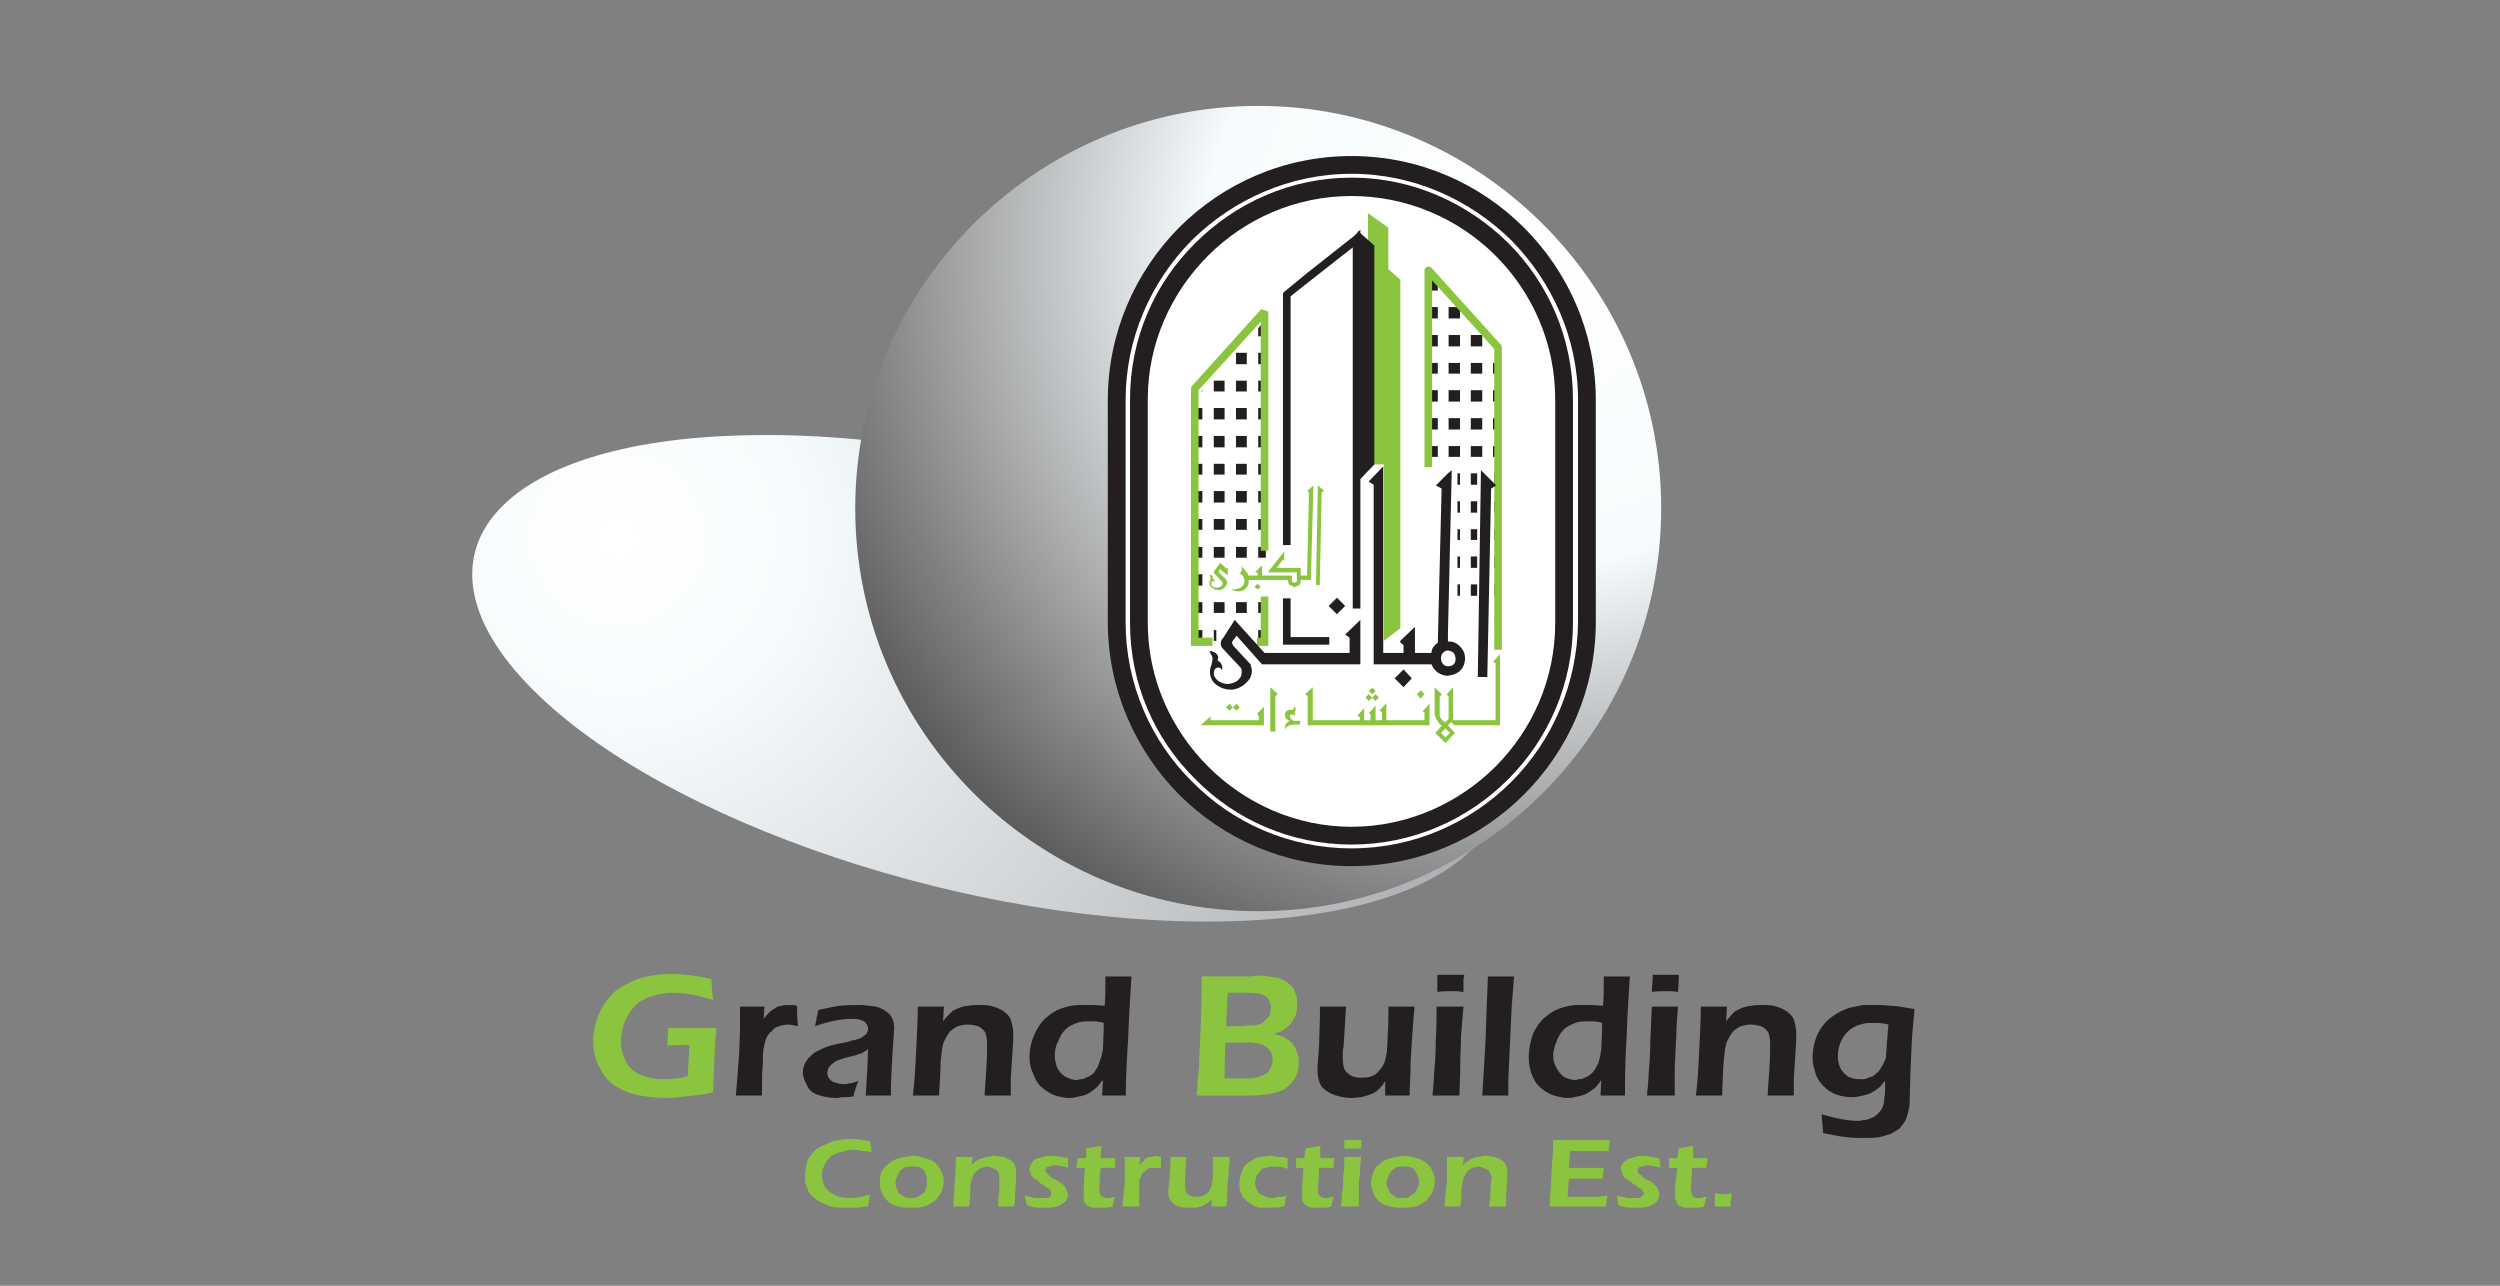
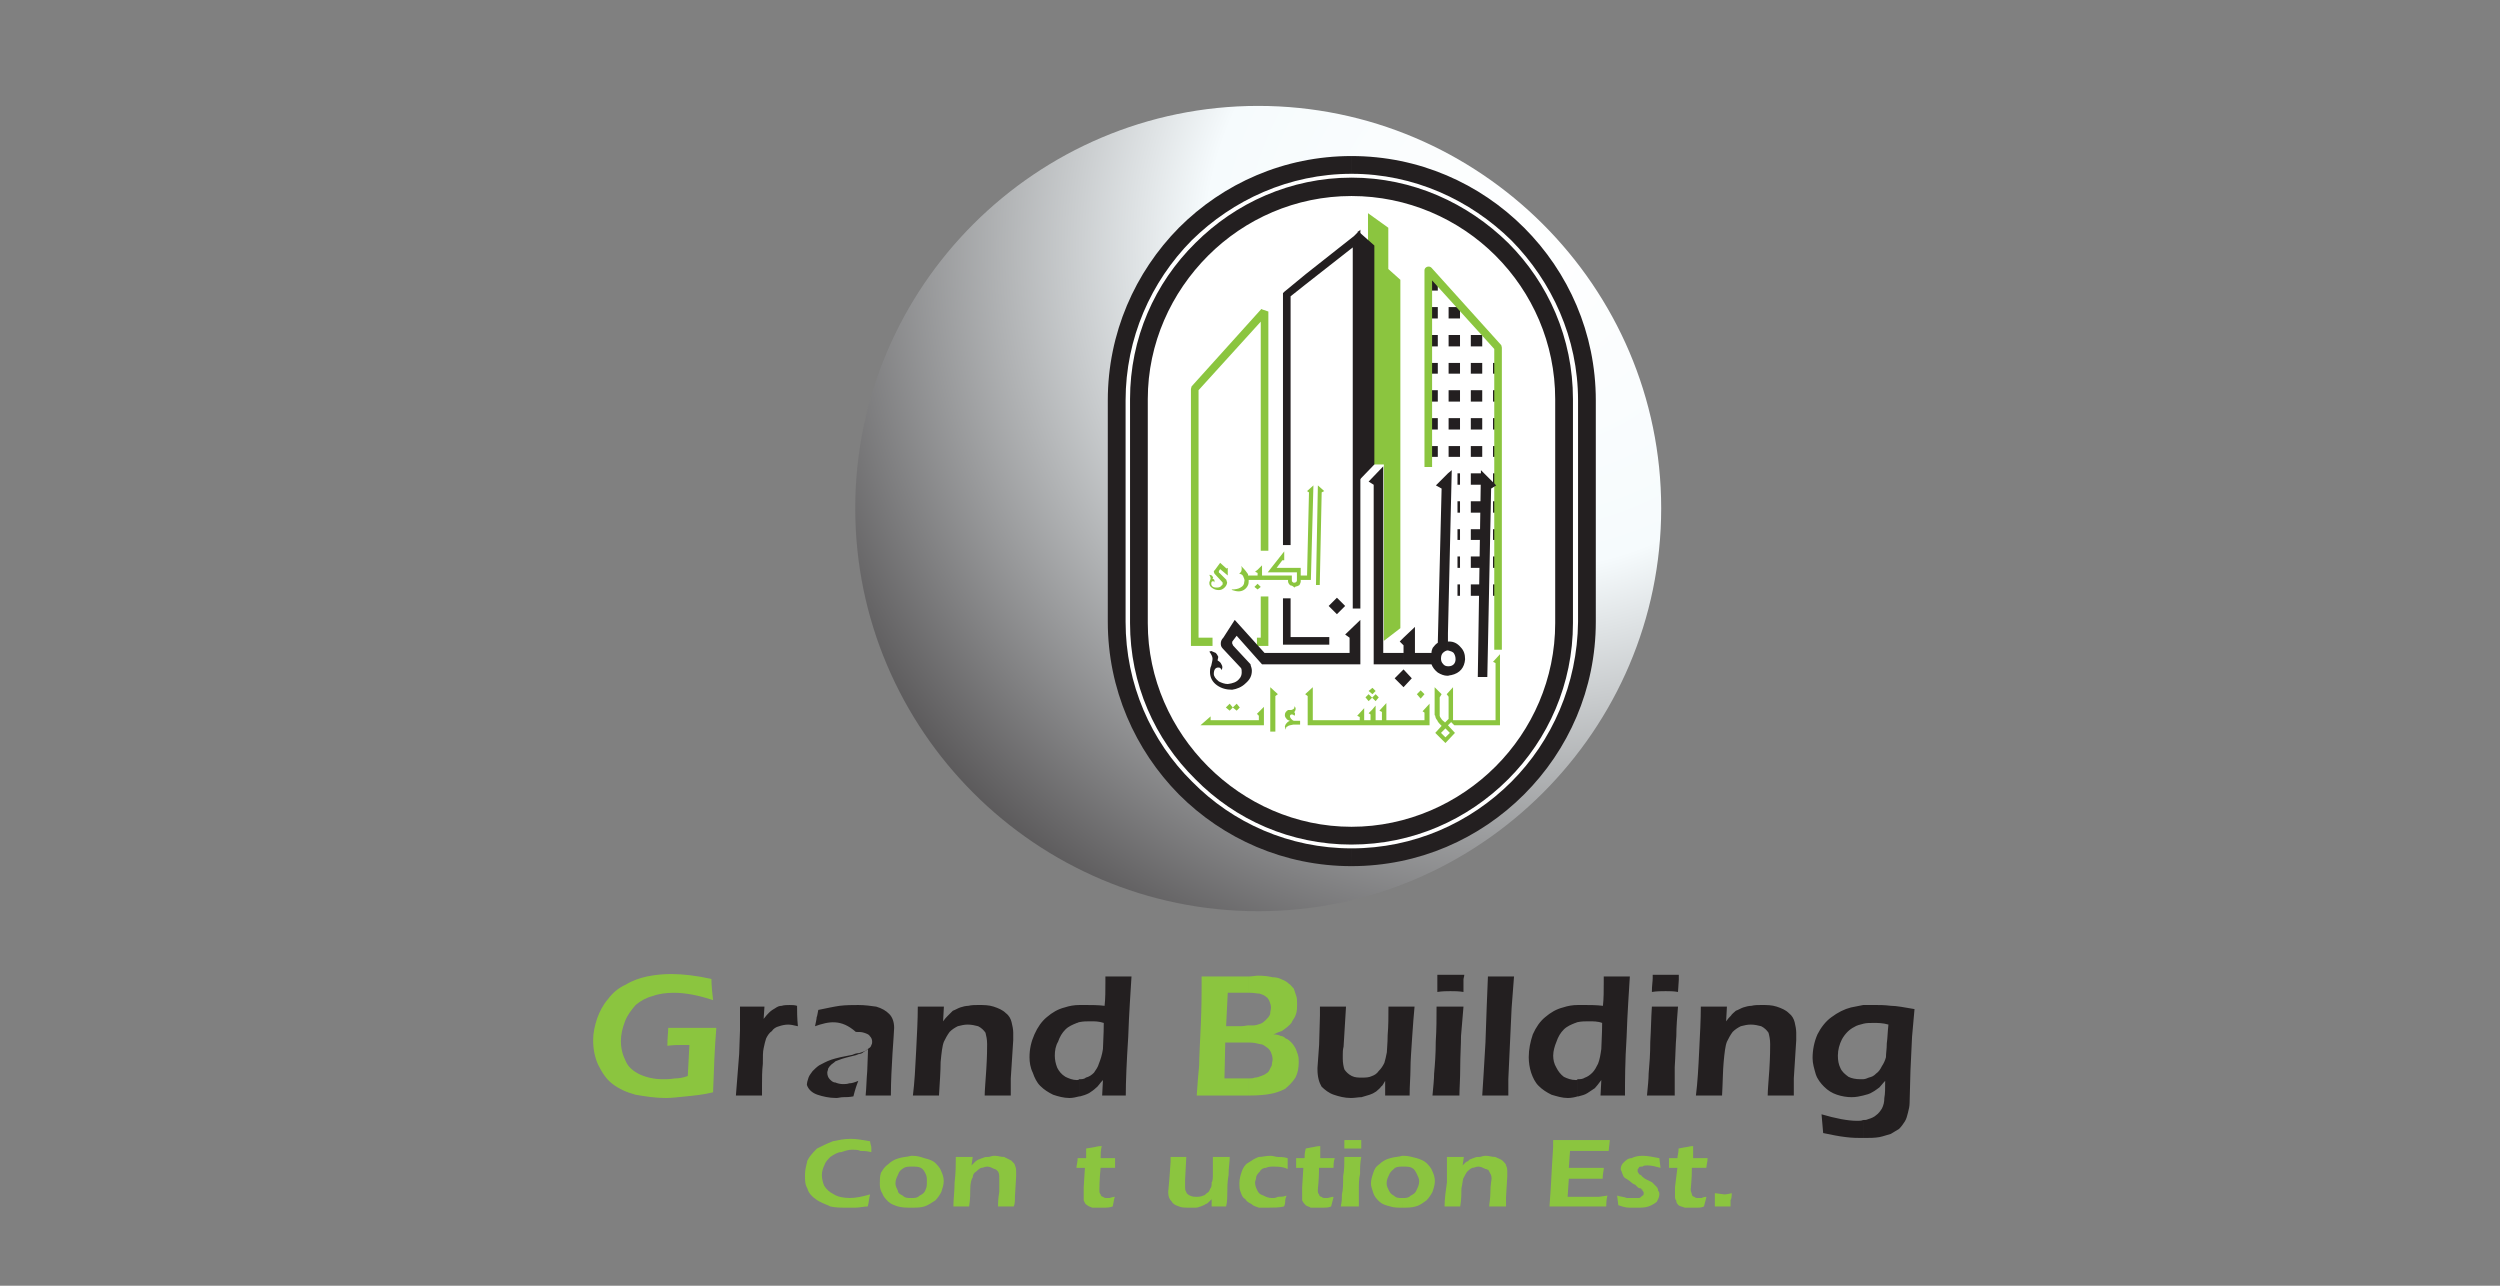
<svg xmlns="http://www.w3.org/2000/svg" xmlns:xlink="http://www.w3.org/1999/xlink" version="1.1" id="Layer_1" x="0px" y="0px" width="280px" height="144px" viewBox="0 0 280 144" enable-background="new 0 0 280 144" xml:space="preserve">
  <rect x="0" y="0" width="280" height="144" fill="#808080" stroke="none" />
  <g>
    <radialGradient id="SVGID_1_" cx="69.135" cy="60.238" r="108.379" gradientUnits="userSpaceOnUse">
      <stop offset="0" style="stop-color:#FFFFFF" />
      <stop offset="0.19" style="stop-color:#F6FBFD" />
      <stop offset="1" style="stop-color:#A6A8AB" />
    </radialGradient>
-     <path fill-rule="evenodd" clip-rule="evenodd" fill="url(#SVGID_1_)" d="M83.634,48.749c-28.073,0.569-38.946,13.363-24.091,28.359   c14.781,14.995,49.748,26.725,77.824,26.083c28.076-0.638,38.949-13.362,24.095-28.357   C146.677,59.836,111.709,48.108,83.634,48.749z" />
    <radialGradient id="SVGID_2_" cx="170.961" cy="27.681" r="105.902" gradientUnits="userSpaceOnUse">
      <stop offset="0" style="stop-color:#FFFFFF" />
      <stop offset="0.34" style="stop-color:#F6FBFD" />
      <stop offset="1" style="stop-color:#231F20" />
    </radialGradient>
    <path fill-rule="evenodd" clip-rule="evenodd" fill="url(#SVGID_2_)" d="M140.921,102.055c24.804,0,45.132-20.257,45.132-45.132   c0-24.805-20.328-45.062-45.132-45.062c-24.877,0-45.134,20.257-45.134,45.062C95.787,81.798,116.044,102.055,140.921,102.055z" />
    <path fill-rule="evenodd" clip-rule="evenodd" fill="#FFFFFF" d="M151.367,18.472 M151.367,18.472   c-14.498,0-26.298,11.869-26.298,26.369v24.804c0,14.499,11.8,26.369,26.298,26.369l0,0c14.498,0,26.369-11.87,26.369-26.369V44.84   C177.736,30.341,165.865,18.472,151.367,18.472z" />
    <path fill="#231F20" d="M151.367,95.017L151.367,95.017c6.965,0,13.292-2.844,17.912-7.46c4.549-4.55,7.392-10.946,7.463-17.912   l0,0V44.84l0,0c0-6.965-2.914-13.292-7.463-17.91c-4.62-4.549-10.947-7.464-17.912-7.464l0,0v-1.989l0,0   c7.533,0,14.357,3.056,19.334,8.03c4.972,4.976,8.029,11.798,8.029,19.333l0,0v24.804l0,0c0,7.533-3.058,14.357-8.029,19.33   c-4.977,4.977-11.801,8.034-19.334,8.034l0,0V95.017z M151.367,19.466L151.367,19.466c-6.965,0-13.292,2.915-17.909,7.464   c-4.549,4.618-7.392,10.945-7.392,17.91l0,0v24.804l0,0c0,6.966,2.843,13.362,7.462,17.912c4.546,4.616,10.874,7.46,17.838,7.46   l0,0v1.992l0,0c-7.533,0-14.357-3.058-19.33-8.034c-4.905-4.973-7.963-11.797-7.963-19.33l0,0V44.84l0,0   c0-7.535,3.058-14.357,7.963-19.333c4.973-4.975,11.797-8.03,19.33-8.03l0,0V19.466z" />
    <path fill="#231F20" d="M151.367,92.6L151.367,92.6c6.257,0,12.012-2.627,16.135-6.749c4.122-4.123,6.68-9.809,6.68-16.065l0,0   V44.698l0,0c0-6.254-2.558-11.94-6.68-16.063c-4.123-4.122-9.878-6.681-16.135-6.681l0,0v-2.06l0,0   c6.824,0,13.006,2.843,17.556,7.319c4.479,4.478,7.248,10.662,7.248,17.484l0,0v25.088l0,0c0,6.825-2.77,13.006-7.248,17.486   c-4.55,4.549-10.731,7.32-17.556,7.32l0,0V92.6z M151.367,21.954L151.367,21.954c-6.253,0-11.938,2.559-16.061,6.681   c-4.123,4.123-6.754,9.808-6.754,16.063l0,0v25.088l0,0c0,6.256,2.631,11.942,6.754,16.065c4.123,4.122,9.808,6.749,16.061,6.749   l0,0l0,0v1.992l0,0l0,0c-6.82,0-13.006-2.771-17.485-7.32c-4.546-4.479-7.318-10.661-7.318-17.486l0,0V44.698l0,0   c0-6.822,2.772-13.006,7.318-17.484c4.479-4.477,10.665-7.319,17.485-7.319l0,0l0,0V21.954L151.367,21.954z" />
    <g>
      <defs>
        <polygon id="SVGID_3_" points="167.999,39.367 160.181,30.697 160.181,67.3 167.999,67.3    " />
      </defs>
      <clipPath id="SVGID_4_">
        <use xlink:href="#SVGID_3_" overflow="visible" />
      </clipPath>
      <g clip-path="url(#SVGID_4_)">
        <path fill="#231F20" d="M151.082,29.489v-1.28h-1.277v1.28H151.082L151.082,29.489z M178.305,66.731h-1.065v-1.28h1.065V66.731     L178.305,66.731z M175.959,66.731v-1.28h-1.21v1.28H175.959L175.959,66.731z M173.473,66.731v-1.28h-1.28v1.28H173.473     L173.473,66.731z M170.983,66.731v-1.28h-1.277v1.28H170.983L170.983,66.731z M168.497,66.731v-1.28h-1.28v1.28H168.497     L168.497,66.731z M166.01,66.731v-1.28h-1.279v1.28H166.01L166.01,66.731z M163.521,66.731v-1.28h-1.277v1.28H163.521     L163.521,66.731z M161.034,66.731v-1.28h-1.28v1.28H161.034L161.034,66.731z M158.547,66.731v-1.28h-1.279v1.28H158.547     L158.547,66.731z M156.058,66.731v-1.28h-1.28v1.28H156.058L156.058,66.731z M153.572,66.731v-1.28h-1.281v1.28H153.572     L153.572,66.731z M151.082,66.731v-1.28h-1.277v1.28H151.082L151.082,66.731z M178.305,63.604h-1.065v-1.28h1.065V63.604     L178.305,63.604z M175.959,63.604v-1.28h-1.21v1.28H175.959L175.959,63.604z M173.473,63.604v-1.28h-1.28v1.28H173.473     L173.473,63.604z M170.983,63.604v-1.28h-1.277v1.28H170.983L170.983,63.604z M168.497,63.604v-1.28h-1.28v1.28H168.497     L168.497,63.604z M166.01,63.604v-1.28h-1.279v1.28H166.01L166.01,63.604z M163.521,63.604v-1.28h-1.277v1.28H163.521     L163.521,63.604z M161.034,63.604v-1.28h-1.28v1.28H161.034L161.034,63.604z M158.547,63.604v-1.28h-1.279v1.28H158.547     L158.547,63.604z M156.058,63.604v-1.28h-1.28v1.28H156.058L156.058,63.604z M153.572,63.604v-1.28h-1.281v1.28H153.572     L153.572,63.604z M151.082,63.604v-1.28h-1.277v1.28H151.082L151.082,63.604z M178.305,60.476h-1.065v-1.208h1.065V60.476     L178.305,60.476z M175.959,60.476v-1.208h-1.21v1.208H175.959L175.959,60.476z M173.473,60.476v-1.208h-1.28v1.208H173.473     L173.473,60.476z M170.983,60.476v-1.208h-1.277v1.208H170.983L170.983,60.476z M168.497,60.476v-1.208h-1.28v1.208H168.497     L168.497,60.476z M166.01,60.476v-1.208h-1.279v1.208H166.01L166.01,60.476z M163.521,60.476v-1.208h-1.277v1.208H163.521     L163.521,60.476z M161.034,60.476v-1.208h-1.28v1.208H161.034L161.034,60.476z M158.547,60.476v-1.208h-1.279v1.208H158.547     L158.547,60.476z M156.058,60.476v-1.208h-1.28v1.208H156.058L156.058,60.476z M153.572,60.476v-1.208h-1.281v1.208H153.572     L153.572,60.476z M151.082,60.476v-1.208h-1.277v1.208H151.082L151.082,60.476z M178.305,57.42h-1.065v-1.28h1.065V57.42     L178.305,57.42z M175.959,57.42v-1.28h-1.21v1.28H175.959L175.959,57.42z M173.473,57.42v-1.28h-1.28v1.28H173.473L173.473,57.42     z M170.983,57.42v-1.28h-1.277v1.28H170.983L170.983,57.42z M168.497,57.42v-1.28h-1.28v1.28H168.497L168.497,57.42z      M166.01,57.42v-1.28h-1.279v1.28H166.01L166.01,57.42z M163.521,57.42v-1.28h-1.277v1.28H163.521L163.521,57.42z M161.034,57.42     v-1.28h-1.28v1.28H161.034L161.034,57.42z M158.547,57.42v-1.28h-1.279v1.28H158.547L158.547,57.42z M156.058,57.42v-1.28h-1.28     v1.28H156.058L156.058,57.42z M153.572,57.42v-1.28h-1.281v1.28H153.572L153.572,57.42z M151.082,57.42v-1.28h-1.277v1.28     H151.082L151.082,57.42z M178.305,54.292h-1.065v-1.279h1.065V54.292L178.305,54.292z M175.959,54.292v-1.279h-1.21v1.279     H175.959L175.959,54.292z M173.473,54.292v-1.279h-1.28v1.279H173.473L173.473,54.292z M170.983,54.292v-1.279h-1.277v1.279     H170.983L170.983,54.292z M168.497,54.292v-1.279h-1.28v1.279H168.497L168.497,54.292z M166.01,54.292v-1.279h-1.279v1.279     H166.01L166.01,54.292z M163.521,54.292v-1.279h-1.277v1.279H163.521L163.521,54.292z M161.034,54.292v-1.279h-1.28v1.279     H161.034L161.034,54.292z M158.547,54.292v-1.279h-1.279v1.279H158.547L158.547,54.292z M156.058,54.292v-1.279h-1.28v1.279     H156.058L156.058,54.292z M153.572,54.292v-1.279h-1.281v1.279H153.572L153.572,54.292z M151.082,54.292v-1.279h-1.277v1.279     H151.082L151.082,54.292z M178.305,51.166h-1.065v-1.208h1.065V51.166L178.305,51.166z M175.959,51.166v-1.208h-1.21v1.208     H175.959L175.959,51.166z M173.473,51.166v-1.208h-1.28v1.208H173.473L173.473,51.166z M170.983,51.166v-1.208h-1.277v1.208     H170.983L170.983,51.166z M168.497,51.166v-1.208h-1.28v1.208H168.497L168.497,51.166z M166.01,51.166v-1.208h-1.279v1.208     H166.01L166.01,51.166z M163.521,51.166v-1.208h-1.277v1.208H163.521L163.521,51.166z M161.034,51.166v-1.208h-1.28v1.208     H161.034L161.034,51.166z M158.547,51.166v-1.208h-1.279v1.208H158.547L158.547,51.166z M156.058,51.166v-1.208h-1.28v1.208     H156.058L156.058,51.166z M153.572,51.166v-1.208h-1.281v1.208H153.572L153.572,51.166z M151.082,51.166v-1.208h-1.277v1.208     H151.082L151.082,51.166z M178.305,48.108h-1.065V46.83h1.065V48.108L178.305,48.108z M175.959,48.108V46.83h-1.21v1.278H175.959     L175.959,48.108z M173.473,48.108V46.83h-1.28v1.278H173.473L173.473,48.108z M170.983,48.108V46.83h-1.277v1.278H170.983     L170.983,48.108z M168.497,48.108V46.83h-1.28v1.278H168.497L168.497,48.108z M166.01,48.108V46.83h-1.279v1.278H166.01     L166.01,48.108z M163.521,48.108V46.83h-1.277v1.278H163.521L163.521,48.108z M161.034,48.108V46.83h-1.28v1.278H161.034     L161.034,48.108z M158.547,48.108V46.83h-1.279v1.278H158.547L158.547,48.108z M156.058,48.108V46.83h-1.28v1.278H156.058     L156.058,48.108z M153.572,48.108V46.83h-1.281v1.278H153.572L153.572,48.108z M151.082,48.108V46.83h-1.277v1.278H151.082     L151.082,48.108z M178.305,44.982h-1.065v-1.279h1.065V44.982L178.305,44.982z M175.959,44.982v-1.279h-1.21v1.279H175.959     L175.959,44.982z M173.473,44.982v-1.279h-1.28v1.279H173.473L173.473,44.982z M170.983,44.982v-1.279h-1.277v1.279H170.983     L170.983,44.982z M168.497,44.982v-1.279h-1.28v1.279H168.497L168.497,44.982z M166.01,44.982v-1.279h-1.279v1.279H166.01     L166.01,44.982z M163.521,44.982v-1.279h-1.277v1.279H163.521L163.521,44.982z M161.034,44.982v-1.279h-1.28v1.279H161.034     L161.034,44.982z M158.547,44.982v-1.279h-1.279v1.279H158.547L158.547,44.982z M156.058,44.982v-1.279h-1.28v1.279H156.058     L156.058,44.982z M153.572,44.982v-1.279h-1.281v1.279H153.572L153.572,44.982z M151.082,44.982v-1.279h-1.277v1.279H151.082     L151.082,44.982z M178.305,41.854h-1.065v-1.208h1.065V41.854L178.305,41.854z M175.959,41.854v-1.208h-1.21v1.208H175.959     L175.959,41.854z M173.473,41.854v-1.208h-1.28v1.208H173.473L173.473,41.854z M170.983,41.854v-1.208h-1.277v1.208H170.983     L170.983,41.854z M168.497,41.854v-1.208h-1.28v1.208H168.497L168.497,41.854z M166.01,41.854v-1.208h-1.279v1.208H166.01     L166.01,41.854z M163.521,41.854v-1.208h-1.277v1.208H163.521L163.521,41.854z M161.034,41.854v-1.208h-1.28v1.208H161.034     L161.034,41.854z M158.547,41.854v-1.208h-1.279v1.208H158.547L158.547,41.854z M156.058,41.854v-1.208h-1.28v1.208H156.058     L156.058,41.854z M153.572,41.854v-1.208h-1.281v1.208H153.572L153.572,41.854z M151.082,41.854v-1.208h-1.277v1.208H151.082     L151.082,41.854z M178.305,38.798h-1.065V37.52h1.065V38.798L178.305,38.798z M175.959,38.798V37.52h-1.21v1.278H175.959     L175.959,38.798z M173.473,38.798V37.52h-1.28v1.278H173.473L173.473,38.798z M170.983,38.798V37.52h-1.277v1.278H170.983     L170.983,38.798z M168.497,38.798V37.52h-1.28v1.278H168.497L168.497,38.798z M166.01,38.798V37.52h-1.279v1.278H166.01     L166.01,38.798z M163.521,38.798V37.52h-1.277v1.278H163.521L163.521,38.798z M161.034,38.798V37.52h-1.28v1.278H161.034     L161.034,38.798z M158.547,38.798V37.52h-1.279v1.278H158.547L158.547,38.798z M156.058,38.798V37.52h-1.28v1.278H156.058     L156.058,38.798z M153.572,38.798V37.52h-1.281v1.278H153.572L153.572,38.798z M151.082,38.798V37.52h-1.277v1.278H151.082     L151.082,38.798z M178.305,35.671h-1.065v-1.279h1.065V35.671L178.305,35.671z M175.959,35.671v-1.279h-1.21v1.279H175.959     L175.959,35.671z M173.473,35.671v-1.279h-1.28v1.279H173.473L173.473,35.671z M170.983,35.671v-1.279h-1.277v1.279H170.983     L170.983,35.671z M168.497,35.671v-1.279h-1.28v1.279H168.497L168.497,35.671z M166.01,35.671v-1.279h-1.279v1.279H166.01     L166.01,35.671z M163.521,35.671v-1.279h-1.277v1.279H163.521L163.521,35.671z M161.034,35.671v-1.279h-1.28v1.279H161.034     L161.034,35.671z M158.547,35.671v-1.279h-1.279v1.279H158.547L158.547,35.671z M156.058,35.671v-1.279h-1.28v1.279H156.058     L156.058,35.671z M153.572,35.671v-1.279h-1.281v1.279H153.572L153.572,35.671z M151.082,35.671v-1.279h-1.277v1.279H151.082     L151.082,35.671z M178.305,32.544h-1.065v-1.208h1.065V32.544L178.305,32.544z M175.959,32.544v-1.208h-1.21v1.208H175.959     L175.959,32.544z M173.473,32.544v-1.208h-1.28v1.208H173.473L173.473,32.544z M170.983,32.544v-1.208h-1.277v1.208H170.983     L170.983,32.544z M168.497,32.544v-1.208h-1.28v1.208H168.497L168.497,32.544z M166.01,32.544v-1.208h-1.279v1.208H166.01     L166.01,32.544z M163.521,32.544v-1.208h-1.277v1.208H163.521L163.521,32.544z M161.034,32.544v-1.208h-1.28v1.208H161.034     L161.034,32.544z M158.547,32.544v-1.208h-1.279v1.208H158.547L158.547,32.544z M156.058,32.544v-1.208h-1.28v1.208H156.058     L156.058,32.544z M153.572,32.544v-1.208h-1.281v1.208H153.572L153.572,32.544z M151.082,32.544v-1.208h-1.277v1.208H151.082     L151.082,32.544z M178.305,69.786h-1.065V68.58h1.065V69.786L178.305,69.786z M175.959,69.786V68.58h-1.21v1.206H175.959     L175.959,69.786z M173.473,69.786V68.58h-1.28v1.206H173.473L173.473,69.786z M170.983,69.786V68.58h-1.277v1.206H170.983     L170.983,69.786z M168.497,69.786V68.58h-1.28v1.206H168.497L168.497,69.786z M166.01,69.786V68.58h-1.279v1.206H166.01     L166.01,69.786z M163.521,69.786V68.58h-1.277v1.206H163.521L163.521,69.786z M161.034,69.786V68.58h-1.28v1.206H161.034     L161.034,69.786z M158.547,69.786V68.58h-1.279v1.206H158.547L158.547,69.786z M156.058,69.786V68.58h-1.28v1.206H156.058     L156.058,69.786z M153.572,69.786V68.58h-1.281v1.206H153.572L153.572,69.786z M151.082,69.786V68.58h-1.277v1.206H151.082     L151.082,69.786z M178.305,29.489h-1.065v-1.28h1.065V29.489L178.305,29.489z M175.959,29.489v-1.28h-1.21v1.28H175.959     L175.959,29.489z M173.473,29.489v-1.28h-1.28v1.28H173.473L173.473,29.489z M170.983,29.489v-1.28h-1.277v1.28H170.983     L170.983,29.489z M168.497,29.489v-1.28h-1.28v1.28H168.497L168.497,29.489z M166.01,29.489v-1.28h-1.279v1.28H166.01     L166.01,29.489z M163.521,29.489v-1.28h-1.277v1.28H163.521L163.521,29.489z M161.034,29.489v-1.28h-1.28v1.28H161.034     L161.034,29.489z M158.547,29.489v-1.28h-1.279v1.28H158.547L158.547,29.489z M156.058,29.489v-1.28h-1.28v1.28H156.058     L156.058,29.489z M153.572,29.489v-1.28h-1.281v1.28H153.572z" />
      </g>
    </g>
    <g>
      <defs>
-         <polygon id="SVGID_5_" points="133.956,44.484 141.771,35.814 141.771,72.417 133.956,72.417    " />
-       </defs>
+         </defs>
      <clipPath id="SVGID_6_">
        <use xlink:href="#SVGID_5_" overflow="visible" />
      </clipPath>
      <g clip-path="url(#SVGID_6_)">
        <path fill="#231F20" d="M150.87,34.534v-1.206h1.21v1.206H150.87L150.87,34.534z M123.577,71.778h1.139v-1.209h-1.139V71.778     L123.577,71.778z M125.922,71.778v-1.209h1.281v1.209H125.922L125.922,71.778z M128.412,71.778v-1.209h1.276v1.209H128.412     L128.412,71.778z M130.969,71.778v-1.209h1.209v1.209H130.969L130.969,71.778z M133.458,71.778v-1.209h1.207v1.209H133.458     L133.458,71.778z M135.945,71.778v-1.209h1.209v1.209H135.945L135.945,71.778z M138.432,71.778v-1.209h1.209v1.209H138.432     L138.432,71.778z M140.921,71.778v-1.209h1.206v1.209H140.921L140.921,71.778z M143.407,71.778v-1.209h1.21v1.209H143.407     L143.407,71.778z M145.895,71.778v-1.209h1.209v1.209H145.895L145.895,71.778z M148.383,71.778v-1.209h1.207v1.209H148.383     L148.383,71.778z M150.87,71.778v-1.209h1.21v1.209H150.87L150.87,71.778z M123.577,68.65h1.139v-1.209h-1.139V68.65     L123.577,68.65z M125.922,68.65v-1.209h1.281v1.209H125.922L125.922,68.65z M128.412,68.65v-1.209h1.276v1.209H128.412     L128.412,68.65z M130.969,68.65v-1.209h1.209v1.209H130.969L130.969,68.65z M133.458,68.65v-1.209h1.207v1.209H133.458     L133.458,68.65z M135.945,68.65v-1.209h1.209v1.209H135.945L135.945,68.65z M138.432,68.65v-1.209h1.209v1.209H138.432     L138.432,68.65z M140.921,68.65v-1.209h1.206v1.209H140.921L140.921,68.65z M143.407,68.65v-1.209h1.21v1.209H143.407     L143.407,68.65z M145.895,68.65v-1.209h1.209v1.209H145.895L145.895,68.65z M148.383,68.65v-1.209h1.207v1.209H148.383     L148.383,68.65z M150.87,68.65v-1.209h1.21v1.209H150.87L150.87,68.65z M123.577,65.593h1.139v-1.277h-1.139V65.593     L123.577,65.593z M125.922,65.593v-1.277h1.281v1.277H125.922L125.922,65.593z M128.412,65.593v-1.277h1.276v1.277H128.412     L128.412,65.593z M130.969,65.593v-1.277h1.209v1.277H130.969L130.969,65.593z M133.458,65.593v-1.277h1.207v1.277H133.458     L133.458,65.593z M135.945,65.593v-1.277h1.209v1.277H135.945L135.945,65.593z M138.432,65.593v-1.277h1.209v1.277H138.432     L138.432,65.593z M140.921,65.593v-1.277h1.206v1.277H140.921L140.921,65.593z M143.407,65.593v-1.277h1.21v1.277H143.407     L143.407,65.593z M145.895,65.593v-1.277h1.209v1.277H145.895L145.895,65.593z M148.383,65.593v-1.277h1.207v1.277H148.383     L148.383,65.593z M150.87,65.593v-1.277h1.21v1.277H150.87L150.87,65.593z M123.577,62.468h1.139v-1.21h-1.139V62.468     L123.577,62.468z M125.922,62.468v-1.21h1.281v1.21H125.922L125.922,62.468z M128.412,62.468v-1.21h1.276v1.21H128.412     L128.412,62.468z M130.969,62.468v-1.21h1.209v1.21H130.969L130.969,62.468z M133.458,62.468v-1.21h1.207v1.21H133.458     L133.458,62.468z M135.945,62.468v-1.21h1.209v1.21H135.945L135.945,62.468z M138.432,62.468v-1.21h1.209v1.21H138.432     L138.432,62.468z M140.921,62.468v-1.21h1.206v1.21H140.921L140.921,62.468z M143.407,62.468v-1.21h1.21v1.21H143.407     L143.407,62.468z M145.895,62.468v-1.21h1.209v1.21H145.895L145.895,62.468z M148.383,62.468v-1.21h1.207v1.21H148.383     L148.383,62.468z M150.87,62.468v-1.21h1.21v1.21H150.87L150.87,62.468z M123.577,59.339h1.139v-1.208h-1.139V59.339     L123.577,59.339z M125.922,59.339v-1.208h1.281v1.208H125.922L125.922,59.339z M128.412,59.339v-1.208h1.276v1.208H128.412     L128.412,59.339z M130.969,59.339v-1.208h1.209v1.208H130.969L130.969,59.339z M133.458,59.339v-1.208h1.207v1.208H133.458     L133.458,59.339z M135.945,59.339v-1.208h1.209v1.208H135.945L135.945,59.339z M138.432,59.339v-1.208h1.209v1.208H138.432     L138.432,59.339z M140.921,59.339v-1.208h1.206v1.208H140.921L140.921,59.339z M143.407,59.339v-1.208h1.21v1.208H143.407     L143.407,59.339z M145.895,59.339v-1.208h1.209v1.208H145.895L145.895,59.339z M148.383,59.339v-1.208h1.207v1.208H148.383     L148.383,59.339z M150.87,59.339v-1.208h1.21v1.208H150.87L150.87,59.339z M123.577,56.283h1.139v-1.28h-1.139V56.283     L123.577,56.283z M125.922,56.283v-1.28h1.281v1.28H125.922L125.922,56.283z M128.412,56.283v-1.28h1.276v1.28H128.412     L128.412,56.283z M130.969,56.283v-1.28h1.209v1.28H130.969L130.969,56.283z M133.458,56.283v-1.28h1.207v1.28H133.458     L133.458,56.283z M135.945,56.283v-1.28h1.209v1.28H135.945L135.945,56.283z M138.432,56.283v-1.28h1.209v1.28H138.432     L138.432,56.283z M140.921,56.283v-1.28h1.206v1.28H140.921L140.921,56.283z M143.407,56.283v-1.28h1.21v1.28H143.407     L143.407,56.283z M145.895,56.283v-1.28h1.209v1.28H145.895L145.895,56.283z M148.383,56.283v-1.28h1.207v1.28H148.383     L148.383,56.283z M150.87,56.283v-1.28h1.21v1.28H150.87L150.87,56.283z M123.577,53.156h1.139v-1.209h-1.139V53.156     L123.577,53.156z M125.922,53.156v-1.209h1.281v1.209H125.922L125.922,53.156z M128.412,53.156v-1.209h1.276v1.209H128.412     L128.412,53.156z M130.969,53.156v-1.209h1.209v1.209H130.969L130.969,53.156z M133.458,53.156v-1.209h1.207v1.209H133.458     L133.458,53.156z M135.945,53.156v-1.209h1.209v1.209H135.945L135.945,53.156z M138.432,53.156v-1.209h1.209v1.209H138.432     L138.432,53.156z M140.921,53.156v-1.209h1.206v1.209H140.921L140.921,53.156z M143.407,53.156v-1.209h1.21v1.209H143.407     L143.407,53.156z M145.895,53.156v-1.209h1.209v1.209H145.895L145.895,53.156z M148.383,53.156v-1.209h1.207v1.209H148.383     L148.383,53.156z M150.87,53.156v-1.209h1.21v1.209H150.87L150.87,53.156z M123.577,50.099h1.139v-1.278h-1.139V50.099     L123.577,50.099z M125.922,50.099v-1.278h1.281v1.278H125.922L125.922,50.099z M128.412,50.099v-1.278h1.276v1.278H128.412     L128.412,50.099z M130.969,50.099v-1.278h1.209v1.278H130.969L130.969,50.099z M133.458,50.099v-1.278h1.207v1.278H133.458     L133.458,50.099z M135.945,50.099v-1.278h1.209v1.278H135.945L135.945,50.099z M138.432,50.099v-1.278h1.209v1.278H138.432     L138.432,50.099z M140.921,50.099v-1.278h1.206v1.278H140.921L140.921,50.099z M143.407,50.099v-1.278h1.21v1.278H143.407     L143.407,50.099z M145.895,50.099v-1.278h1.209v1.278H145.895L145.895,50.099z M148.383,50.099v-1.278h1.207v1.278H148.383     L148.383,50.099z M150.87,50.099v-1.278h1.21v1.278H150.87L150.87,50.099z M123.577,46.973h1.139v-1.28h-1.139V46.973     L123.577,46.973z M125.922,46.973v-1.28h1.281v1.28H125.922L125.922,46.973z M128.412,46.973v-1.28h1.276v1.28H128.412     L128.412,46.973z M130.969,46.973v-1.28h1.209v1.28H130.969L130.969,46.973z M133.458,46.973v-1.28h1.207v1.28H133.458     L133.458,46.973z M135.945,46.973v-1.28h1.209v1.28H135.945L135.945,46.973z M138.432,46.973v-1.28h1.209v1.28H138.432     L138.432,46.973z M140.921,46.973v-1.28h1.206v1.28H140.921L140.921,46.973z M143.407,46.973v-1.28h1.21v1.28H143.407     L143.407,46.973z M145.895,46.973v-1.28h1.209v1.28H145.895L145.895,46.973z M148.383,46.973v-1.28h1.207v1.28H148.383     L148.383,46.973z M150.87,46.973v-1.28h1.21v1.28H150.87L150.87,46.973z M123.577,43.844h1.139v-1.208h-1.139V43.844     L123.577,43.844z M125.922,43.844v-1.208h1.281v1.208H125.922L125.922,43.844z M128.412,43.844v-1.208h1.276v1.208H128.412     L128.412,43.844z M130.969,43.844v-1.208h1.209v1.208H130.969L130.969,43.844z M133.458,43.844v-1.208h1.207v1.208H133.458     L133.458,43.844z M135.945,43.844v-1.208h1.209v1.208H135.945L135.945,43.844z M138.432,43.844v-1.208h1.209v1.208H138.432     L138.432,43.844z M140.921,43.844v-1.208h1.206v1.208H140.921L140.921,43.844z M143.407,43.844v-1.208h1.21v1.208H143.407     L143.407,43.844z M145.895,43.844v-1.208h1.209v1.208H145.895L145.895,43.844z M148.383,43.844v-1.208h1.207v1.208H148.383     L148.383,43.844z M150.87,43.844v-1.208h1.21v1.208H150.87L150.87,43.844z M123.577,40.789h1.139V39.51h-1.139V40.789     L123.577,40.789z M125.922,40.789V39.51h1.281v1.278H125.922L125.922,40.789z M128.412,40.789V39.51h1.276v1.278H128.412     L128.412,40.789z M130.969,40.789V39.51h1.209v1.278H130.969L130.969,40.789z M133.458,40.789V39.51h1.207v1.278H133.458     L133.458,40.789z M135.945,40.789V39.51h1.209v1.278H135.945L135.945,40.789z M138.432,40.789V39.51h1.209v1.278H138.432     L138.432,40.789z M140.921,40.789V39.51h1.206v1.278H140.921L140.921,40.789z M143.407,40.789V39.51h1.21v1.278H143.407     L143.407,40.789z M145.895,40.789V39.51h1.209v1.278H145.895L145.895,40.789z M148.383,40.789V39.51h1.207v1.278H148.383     L148.383,40.789z M150.87,40.789V39.51h1.21v1.278H150.87L150.87,40.789z M123.577,37.662h1.139v-1.279h-1.139V37.662     L123.577,37.662z M125.922,37.662v-1.279h1.281v1.279H125.922L125.922,37.662z M128.412,37.662v-1.279h1.276v1.279H128.412     L128.412,37.662z M130.969,37.662v-1.279h1.209v1.279H130.969L130.969,37.662z M133.458,37.662v-1.279h1.207v1.279H133.458     L133.458,37.662z M135.945,37.662v-1.279h1.209v1.279H135.945L135.945,37.662z M138.432,37.662v-1.279h1.209v1.279H138.432     L138.432,37.662z M140.921,37.662v-1.279h1.206v1.279H140.921L140.921,37.662z M143.407,37.662v-1.279h1.21v1.279H143.407     L143.407,37.662z M145.895,37.662v-1.279h1.209v1.279H145.895L145.895,37.662z M148.383,37.662v-1.279h1.207v1.279H148.383     L148.383,37.662z M150.87,37.662v-1.279h1.21v1.279H150.87L150.87,37.662z M123.577,74.903h1.139v-1.277h-1.139V74.903     L123.577,74.903z M125.922,74.903v-1.277h1.281v1.277H125.922L125.922,74.903z M128.412,74.903v-1.277h1.276v1.277H128.412     L128.412,74.903z M130.969,74.903v-1.277h1.209v1.277H130.969L130.969,74.903z M133.458,74.903v-1.277h1.207v1.277H133.458     L133.458,74.903z M135.945,74.903v-1.277h1.209v1.277H135.945L135.945,74.903z M138.432,74.903v-1.277h1.209v1.277H138.432     L138.432,74.903z M140.921,74.903v-1.277h1.206v1.277H140.921L140.921,74.903z M143.407,74.903v-1.277h1.21v1.277H143.407     L143.407,74.903z M145.895,74.903v-1.277h1.209v1.277H145.895L145.895,74.903z M148.383,74.903v-1.277h1.207v1.277H148.383     L148.383,74.903z M150.87,74.903v-1.277h1.21v1.277H150.87L150.87,74.903z M123.577,34.534h1.139v-1.206h-1.139V34.534     L123.577,34.534z M125.922,34.534v-1.206h1.281v1.206H125.922L125.922,34.534z M128.412,34.534v-1.206h1.276v1.206H128.412     L128.412,34.534z M130.969,34.534v-1.206h1.209v1.206H130.969L130.969,34.534z M133.458,34.534v-1.206h1.207v1.206H133.458     L133.458,34.534z M135.945,34.534v-1.206h1.209v1.206H135.945L135.945,34.534z M138.432,34.534v-1.206h1.209v1.206H138.432     L138.432,34.534z M140.921,34.534v-1.206h1.206v1.206H140.921L140.921,34.534z M143.407,34.534v-1.206h1.21v1.206H143.407     L143.407,34.534z M145.895,34.534v-1.206h1.209v1.206H145.895L145.895,34.534z M148.383,34.534v-1.206h1.207v1.206H148.383z" />
      </g>
    </g>
    <path fill="#231F20" d="M148.881,72.202h-2.631v-0.85h2.631V72.202L148.881,72.202z M146.25,31.834v-1.137l5.402-4.264l0.71-0.712   v0.995v41.438h-0.854V27.711L146.25,31.834z M146.25,72.202h-2.131h-0.426v-0.423v-4.765h0.854v4.338h1.703V72.202L146.25,72.202z    M146.25,30.697v1.137l-1.703,1.351v27.859h-0.854V33.042v-0.213l0.141-0.142L146.25,30.697z" />
    <polygon fill-rule="evenodd" clip-rule="evenodd" fill="#8BC53F" points="154.992,52.019 153.215,52.019 153.215,23.875    155.49,25.507 155.49,30.129 156.841,31.337 156.841,70.357 154.992,71.778  " />
    <polygon fill-rule="evenodd" clip-rule="evenodd" fill="#231F20" points="153.928,52.019 152.08,53.938 152.08,25.863    153.928,27.498  " />
    <rect x="159.898" y="52.658" fill-rule="evenodd" clip-rule="evenodd" fill="#FFFFFF" width="3.34" height="21.536" />
-     <rect x="165.442" y="51.663" fill-rule="evenodd" clip-rule="evenodd" fill="#FFFFFF" width="1.915" height="21.748" />
    <path fill="#8BC53F" d="M167.357,72.773v-0.497V39.083l-6.962-7.677v20.896h-0.854V30.27c0-0.356,0.497-0.569,0.783-0.284   l7.814,8.671c0,0,0.07,0.213,0.07,0.284v33.335v0.497H167.357z" />
    <path fill="#8BC53F" d="M141.418,34.677l0.639,0.213v26.794h-0.639V34.677L141.418,34.677z M141.418,72.346v-5.544h0.639v5.117   v0.427h-0.427H141.418z M133.458,43.277l7.815-8.672l0.145,0.072v27.008h-0.215V36.027l-6.965,7.676v27.719h1.566v0.924h-1.992   h-0.427v-0.427V43.561L133.458,43.277L133.458,43.277z M141.418,66.802h-0.215v4.62h-0.427v0.924h0.642V66.802z" />
    <rect x="134.809" y="62.75" fill-rule="evenodd" clip-rule="evenodd" fill="#FFFFFF" width="8.955" height="3.696" />
    <path fill-rule="evenodd" clip-rule="evenodd" fill="#8BC53F" d="M140.85,66.019v-0.638l0,0l0.354,0.353L140.85,66.019   L140.85,66.019z M140.85,64.954v-1.139l0.498-0.498v1.139h0.212v0.497H140.85L140.85,64.954z M147.389,65.522l0.213-11.158   l0.711,0.638l-0.285,0.143l-0.215,10.377H147.389L147.389,65.522z M145.823,64.954h0.995l0.285-10.589l-0.713,0.638l0.216,0.143   l-0.216,9.312h-0.567h-0.142l0,0v-0.854h-2.701l0.642-0.853h0.212v-0.996l-1.848,2.346h3.27v0.854c0,0.071,0,0.141-0.07,0.212   c-0.071,0.07-0.071,0.07-0.142,0.07c-0.145,0.074-0.215,0-0.286-0.07c-0.07,0-0.07-0.141-0.07-0.212v-0.497h-3.128v0.497h2.701   v0.141c0,0.141,0.071,0.286,0.212,0.427c0,0,0.074,0.07,0.215,0.07c0.142,0.074,0.212,0.141,0.283,0.215l0,0l0,0   c0.073-0.074,0.144-0.141,0.285-0.141c0.141-0.074,0.211-0.074,0.285-0.144c0.07-0.142,0.141-0.286,0.141-0.356v-0.212H145.823z    M137.508,63.604l-0.142,0.071l-0.709-0.639l-0.571,0.78c-0.07,0.07-0.141,0.144-0.141,0.215c0,0.07,0.07,0.141,0.07,0.211   l0.854,0.924c0.07,0.07,0.07,0.07,0.07,0.144c0,0.142,0,0.212-0.141,0.283c-0.07,0.141-0.285,0.215-0.498,0.215   c-0.145,0-0.285,0-0.426-0.074c-0.142-0.067-0.215-0.211-0.215-0.353c0-0.215,0.073-0.286,0.215-0.286   c0.07,0,0.07,0.071,0.141,0.141c0-0.07,0-0.211,0-0.282c-0.07-0.07-0.141-0.141-0.212-0.141c0-0.074,0.071-0.074,0.071-0.144   c-0.071-0.071-0.071-0.141-0.142-0.212c-0.073,0-0.145-0.071-0.215-0.071h-0.071c0.071,0.142,0.142,0.283,0.142,0.353   c0,0.074,0,0.145-0.07,0.286c-0.071,0.141-0.071,0.211-0.071,0.285c0,0.283,0.142,0.424,0.356,0.568   c0.212,0.141,0.427,0.211,0.71,0.211c0.215,0,0.426-0.071,0.641-0.282c0.142-0.141,0.283-0.356,0.283-0.571   c0-0.07-0.071-0.141-0.071-0.211v-0.071l-0.782-0.783c0,0-0.07,0-0.07-0.071v-0.07v-0.071l0.144-0.215l0.851,0.712V63.604   L137.508,63.604z M140.85,63.815v1.139h-0.997c0,0.282,0,0.498-0.142,0.712c-0.211,0.353-0.566,0.568-0.994,0.568   c-0.211,0-0.497-0.071-0.713-0.145l-0.07-0.071h0.07c0.357,0,0.713-0.07,0.925-0.211c0.286-0.141,0.427-0.356,0.427-0.642   c0.074-0.141,0-0.353-0.07-0.497c-0.07-0.212-0.141-0.283-0.283-0.354l-0.215-0.074c0.215-0.141,0.283-0.282,0.283-0.567   c0-0.071,0-0.141-0.068-0.286l0.143,0.145c0.285,0.282,0.496,0.567,0.638,0.782c0,0.071,0,0.142,0,0.142h1.067v-0.286l-0.285-0.141   L140.85,63.815L140.85,63.815z M140.85,65.381l-0.355,0.353l0.355,0.285l0,0V65.381z" />
    <rect x="136.23" y="69.077" fill-rule="evenodd" clip-rule="evenodd" fill="#FFFFFF" width="4.264" height="3.696" />
    <path fill-rule="evenodd" clip-rule="evenodd" fill="#231F20" d="M162.17,75.686v-1.064c0,0,0,0,0.073,0   c0.212,0,0.423-0.07,0.567-0.215c0.143-0.141,0.213-0.354,0.213-0.568c0-0.285-0.07-0.497-0.213-0.712   c-0.145-0.142-0.355-0.212-0.641-0.282v-0.995h0.144c0.497,0,0.925,0.212,1.28,0.638c0.354,0.357,0.497,0.784,0.497,1.351   c-0.073,0.924-0.57,1.563-1.565,1.777C162.385,75.615,162.243,75.686,162.17,75.686L162.17,75.686z M162.17,70.925V53.014   l0.426-0.356L162.17,70.925L162.17,70.925z M165.513,75.827l0.353-23.169l1.707,1.707l-0.567,0.356l-0.427,21.106H165.513z    M162.17,53.014v17.911v0.924l0,0v0.995l0,0c-0.212,0-0.424,0.141-0.568,0.282c-0.141,0.145-0.211,0.355-0.211,0.642   c0,0.211,0.07,0.426,0.211,0.568c0.145,0.215,0.356,0.285,0.568,0.285v1.064c0,0,0,0-0.071,0c-0.353,0-0.708-0.141-1.064-0.355   c-0.356-0.282-0.568-0.568-0.709-0.924h-1.068h-0.428h-1.633v-2.984l1.277-1.209v2.913h0.355h0.428h1.068   c0-0.212,0.07-0.427,0.141-0.568c0.212-0.282,0.355-0.427,0.568-0.568l0.427-17.27l-0.64-0.356L162.17,53.014L162.17,53.014z    M157.196,76.966L157.196,76.966l0.925-0.995l-0.925-0.997l0,0V76.966z M150.658,67.867l-0.924-0.924l-0.924,0.924l0.924,0.924   L150.658,67.867L150.658,67.867z M157.196,71.422v2.984h-1.706h-0.216h-1.421V54.292l-0.568-0.355l1.637-1.705v20.894h0.353h0.216   h1.706v-0.85l-0.427-0.427L157.196,71.422L157.196,71.422z M157.196,74.974v1.992l-0.994-0.995L157.196,74.974L157.196,74.974z    M138.291,69.43l-1.281,1.993c-0.211,0.211-0.281,0.426-0.281,0.638c0,0.141,0,0.356,0.211,0.568l2.063,2.205   c0.068,0.141,0.068,0.285,0.068,0.497c0,0.215-0.068,0.497-0.283,0.712c-0.281,0.354-0.712,0.498-1.279,0.568   c-0.354,0-0.709-0.142-0.994-0.285c-0.357-0.283-0.568-0.569-0.568-0.852c0-0.5,0.211-0.712,0.497-0.712   c0.215,0,0.286,0.071,0.356,0.286c0.141-0.215,0.141-0.427,0-0.642c-0.07-0.213-0.285-0.354-0.427-0.428   c0-0.141,0.07-0.282,0.07-0.426c-0.07-0.142-0.142-0.282-0.286-0.427c-0.141-0.07-0.353-0.142-0.496-0.212   c-0.071,0-0.142,0.07-0.213,0.07c0.213,0.286,0.356,0.568,0.356,0.783c0,0.211-0.07,0.426-0.144,0.783   c-0.142,0.282-0.142,0.567-0.142,0.708c0,0.639,0.285,1.137,0.782,1.492c0.498,0.356,1.065,0.501,1.703,0.501   c0.502-0.074,1.066-0.286,1.496-0.712c0.497-0.427,0.709-0.854,0.709-1.422c0-0.215-0.07-0.427-0.142-0.642v-0.07l-1.919-2.06   c0,0-0.073-0.07-0.073-0.145c-0.071-0.07-0.071-0.141-0.071-0.211c0-0.071,0-0.142,0.071-0.212l0.431-0.571l2.842,3.199h7.318   h-6.895h10.591V69.43l-1.704,1.637l0.497,0.356v1.704h-9.384h-0.142L138.291,69.43z" />
    <path fill-rule="evenodd" clip-rule="evenodd" fill="#8BC53F" d="M161.888,83.219v-0.638l0.497-0.497l-0.497-0.502l0,0v-0.708   l0.355-0.356v-2.486l-0.215-0.282l0.712-0.783v3.696h0.424h0.215h4.123v-6.396l-0.285-0.143l0.782-0.853v7.959h-4.62h-0.215h-0.281   l-0.357-0.355l-0.355,0.355l0.783,0.854L161.888,83.219z M161.888,80.874v0.708l-0.497,0.502l0.497,0.497l0,0v0.638l0,0   l-1.14-1.135l0.713-0.784l0,0c-0.215-0.215-0.427-0.426-0.498-0.638c-0.142-0.145-0.215-0.355-0.215-0.497l-0.07-0.074v-3.125   l0.783,0.783l-0.215,0.354v2.063c0,0.07,0.073,0.212,0.145,0.282c0.07,0.141,0.211,0.285,0.426,0.427v0.07L161.888,80.874   L161.888,80.874z M159.115,81.229v-0.567h0.427v-0.854l-0.215-0.142l0.783-0.853v2.415H159.115L159.115,81.229z M159.115,78.246   v-0.924l0.427,0.427L159.115,78.246z M159.115,77.322v0.924l0,0l-0.427-0.497L159.115,77.322L159.115,77.322L159.115,77.322z    M159.115,80.662v0.567h-3.695h-0.146h-1.562v-1.777l0.356-0.427v1.637h0.708v-0.925l-0.282-0.144l0.779-0.851v1.919l0,0h0.146   H159.115L159.115,80.662z M153.713,78.173v-0.07l0.356-0.354l0.355,0.354l-0.355,0.426L153.713,78.173L153.713,78.173z    M153.713,77.749v-0.712l0,0l0.356,0.353L153.713,77.749L153.713,77.749z M138.075,79.24l0.431,0.354l0.352-0.354l-0.352-0.426   L138.075,79.24L138.075,79.24L138.075,79.24z M153.713,77.037v0.712l-0.428-0.359L153.713,77.037L153.713,77.037z M153.713,78.103   v0.07l-0.428-0.424l-0.353,0.354l0.353,0.426L153.713,78.103L153.713,78.103z M153.713,79.452l-0.428,0.428l0.215,0.141v0.642   h-0.712v-1.351l-0.782,0.854l0.285,0.142v0.355h-5.047h-0.07h-0.141v-3.696l-0.854,0.783l0.281,0.212v3.269h0.713h0.07h6.469   V79.452L153.713,79.452z M138.075,81.229v-0.567h2.916v-0.497l-0.215-0.215l0.783-0.783v2.063H138.075L138.075,81.229z    M145.611,80.732h-0.641c-0.142,0-0.213-0.07-0.354-0.215c-0.07-0.07-0.145-0.211-0.145-0.282c0-0.07,0-0.145,0.074-0.145   c0-0.07,0.07-0.07,0.141-0.07c0.142,0,0.212,0.07,0.283,0.145c0.073-0.074,0.073-0.145,0.073-0.285c0,0-0.073-0.071-0.073-0.143   c0.073-0.07,0.144-0.215,0.144-0.355c0-0.142-0.07-0.215-0.144-0.285c0,0.07,0,0.144,0,0.144c0,0.142-0.142,0.212-0.354,0.282   c-0.07,0-0.215,0-0.356,0c-0.212,0.145-0.356,0.286-0.356,0.568c0,0.145,0.071,0.286,0.145,0.356   c0.07,0.141,0.212,0.215,0.424,0.285l0,0c-0.212,0.07-0.354,0.212-0.497,0.427c0,0.07-0.071,0.141-0.071,0.212   c0,0.07,0.071,0.144,0.071,0.356c0.073-0.146,0.073-0.213,0.073-0.213c0-0.073,0.07-0.144,0.142-0.144   c0.142-0.142,0.356-0.142,0.639-0.212h0.782V80.732L145.611,80.732z M142.269,81.939v-4.974l0.854,0.783l-0.282,0.212v3.979   H142.269z M137.723,79.594l-0.427-0.354l0.427-0.426l0.353,0.426l0,0L137.723,79.594L137.723,79.594z M138.075,80.662v0.567h-3.622   l1.136-0.994v0.427H138.075z" />
-     <path fill-rule="evenodd" clip-rule="evenodd" fill="#231F20" d="M208.671,125.443c0.183,0,0.365,0,0.548-0.093   c0.367-0.094,0.732-0.272,0.915-0.456c0.272-0.183,0.456-0.455,0.638-0.734c0.184-0.362,0.273-0.729,0.273-1.185   c0.094-0.454,0.094-1.097,0.094-1.918c-0.273,0.273-0.456,0.549-0.643,0.731c-0.272,0.18-0.456,0.365-0.818,0.549   c-0.278,0.184-0.642,0.272-1.007,0.362l0,0v-1.828c0.183,0,0.459-0.09,0.638-0.181c0.369-0.09,0.55-0.182,0.825-0.459   c0.272-0.182,0.456-0.454,0.638-0.82c0.184-0.273,0.367-0.639,0.456-1.005c0-0.455,0.093-0.913,0.093-1.553   c0.091-0.638,0.091-1.279,0.184-2.101c-0.639-0.184-1.187-0.184-1.646-0.184s-0.822,0-1.188,0.094v-2.103c0.365,0,0.821,0,1.28,0   c0.545,0,1.094,0,1.825,0.091c0.642,0,1.553,0.183,2.65,0.368l-0.276,3.103l-0.18,3.837l-0.094,3.562   c0,0.369-0.089,0.731-0.182,1.098c-0.09,0.365-0.184,0.731-0.366,1.005c-0.18,0.275-0.362,0.548-0.642,0.823   c-0.27,0.184-0.639,0.362-0.911,0.549c-0.365,0.091-0.821,0.272-1.28,0.362c-0.545,0.094-1.097,0.094-1.643,0.094   c-0.093,0-0.093,0-0.183,0V125.443z M204.013,124.802c1.553,0.455,2.922,0.731,4.021,0.731c0.182,0,0.454,0,0.638-0.09v2.009   c-0.549,0-1.188,0-1.919-0.094c-0.821-0.09-1.646-0.271-2.558-0.455L204.013,124.802L204.013,124.802z M208.671,122.7   c-0.366,0.094-0.821,0.184-1.28,0.184c-0.545,0-1.094-0.09-1.644-0.273c-0.548-0.183-1.003-0.456-1.459-0.91   c-0.369-0.369-0.734-0.828-0.917-1.374c-0.18-0.638-0.362-1.188-0.362-1.825c0-0.915,0.183-1.828,0.545-2.65   c0.365-0.731,0.914-1.463,1.553-1.918c0.734-0.549,1.463-0.912,2.194-1.098c0.459-0.093,0.914-0.183,1.37-0.273v2.103   c-0.366,0.09-0.731,0.179-1.005,0.362c-0.548,0.275-1.007,0.734-1.369,1.373c-0.276,0.549-0.456,1.187-0.456,1.826   c0,0.548,0.09,1.003,0.272,1.369c0.184,0.456,0.546,0.731,0.915,1.007c0.362,0.181,0.821,0.271,1.37,0.271c0.089,0,0.183,0,0.272,0   V122.7L208.671,122.7z M176.697,122.794v-1.922c0.275,0,0.548,0,0.823-0.181c0.271-0.09,0.546-0.275,0.822-0.548   c0.273-0.276,0.455-0.639,0.639-1.005c0.183-0.459,0.275-1.007,0.365-1.645c0-0.546,0.093-1.553,0.093-2.924   c-0.458-0.183-1.007-0.183-1.463-0.183s-0.824,0-1.279,0.093v-1.919c0.275,0,0.548,0,0.823,0c0.546,0,1.277,0,2.009,0.091   c0.09-0.822,0.09-1.735,0.09-2.65v-0.638c0.642,0,1.098,0,1.463,0c0.459,0,0.915,0,1.46,0c-0.089,1.645-0.272,3.926-0.362,6.759   c-0.183,2.834-0.183,5.027-0.183,6.577c-0.549,0-1.005,0-1.374,0c-0.272,0-0.728,0-1.366,0l0.09-1.735   c-0.276,0.366-0.549,0.735-0.73,0.914c-0.273,0.184-0.55,0.365-0.825,0.549c-0.271,0.183-0.639,0.272-1.001,0.366H176.697   L176.697,122.794z M189.943,122.7c0.184-1.459,0.277-3.105,0.366-5.024c0.09-1.825,0.183-3.471,0.183-4.934c0.639,0,1.095,0,1.55,0   c0.369,0,0.828,0,1.373,0l-0.089,1.646c0.182-0.272,0.362-0.455,0.545-0.639c0.093-0.183,0.365-0.365,0.549-0.548   c0.272-0.09,0.548-0.273,0.821-0.366c0.275-0.093,0.638-0.183,0.914-0.183c0.365-0.091,0.731-0.091,1.097-0.091   c0.639,0,1.188,0,1.736,0.181c0.549,0.186,1.004,0.369,1.369,0.734c0.362,0.272,0.549,0.639,0.643,1.004   c0.09,0.362,0.179,0.821,0.179,1.188c0,0.183,0,0.455,0,0.821l-0.272,4.293c0,0.638,0,1.28,0,1.918c-0.549,0-1.007,0-1.369,0   c-0.549,0-1.098,0-1.556,0c0-0.546,0.092-1.55,0.186-2.922c0.09-1.461,0.09-2.375,0.09-2.83c0-0.549-0.09-0.918-0.184-1.28   c-0.183-0.276-0.455-0.549-0.821-0.731c-0.365-0.094-0.731-0.183-1.188-0.183c-0.365,0-0.731,0.089-1.097,0.183   c-0.365,0.183-0.638,0.365-0.914,0.639c-0.273,0.366-0.455,0.731-0.639,1.098c-0.183,0.454-0.275,1.279-0.366,2.284   c-0.09,0.91-0.09,2.193-0.179,3.743c-0.459,0-0.918,0-1.374,0C191.037,122.7,190.583,122.7,189.943,122.7L189.943,122.7z    M185.01,111.1c0-0.729,0.093-1.188,0.093-1.554v-0.365c0.548,0,1.098,0,1.46,0c0.549,0,1.007,0,1.463,0c0,0.184,0,0.365,0,0.549   l-0.09,1.37c-0.459-0.091-1.004-0.091-1.373-0.091C186.106,111.009,185.559,111.009,185.01,111.1L185.01,111.1z M184.461,122.7   c0.093-1,0.187-1.828,0.187-2.468c0.09-1.004,0.183-2.19,0.183-3.56c0.089-1.371,0.089-2.65,0.18-3.931c0.641,0,1.097,0,1.463,0   c0.272,0,0.821,0,1.463,0c-0.093,1.19-0.187,2.194-0.187,3.288c-0.09,1.008-0.09,2.195-0.18,3.475c0,1.367,0,2.464,0,3.195   c-0.638,0-1.097,0-1.463,0C185.741,122.7,185.192,122.7,184.461,122.7z M176.697,112.562v1.919c-0.09,0-0.184,0.09-0.273,0.09   c-0.456,0.184-0.91,0.366-1.279,0.731c-0.366,0.366-0.64,0.821-0.821,1.371c-0.184,0.454-0.366,1.003-0.366,1.553   c0,0.454,0.089,0.913,0.366,1.369c0.182,0.365,0.455,0.731,0.821,1.007c0.369,0.181,0.823,0.363,1.369,0.363   c0.094,0,0.094,0,0.184-0.093v1.922c-0.273,0.09-0.729,0.182-1.098,0.182c-0.639,0-1.188-0.182-1.826-0.365   c-0.548-0.272-1.003-0.548-1.459-1.004c-0.369-0.365-0.642-0.915-0.825-1.463c-0.183-0.549-0.271-1.187-0.271-1.736   c0-0.913,0.182-1.734,0.455-2.557c0.366-0.824,0.82-1.463,1.37-1.918c0.641-0.549,1.28-0.912,2.008-1.098   C175.6,112.652,176.151,112.562,176.697,112.562L176.697,112.562z M120.879,122.794v-1.922c0.275,0,0.548,0,0.734-0.181   c0.363-0.09,0.639-0.275,0.911-0.548c0.183-0.276,0.459-0.639,0.549-1.005c0.183-0.459,0.366-1.007,0.456-1.645   c0-0.546,0.093-1.553,0.093-2.924c-0.549-0.183-1.004-0.183-1.463-0.183c-0.455,0-0.821,0-1.28,0.093v-1.919   c0.275,0,0.458,0,0.734,0c0.639,0,1.37,0,2.102,0.091c0.09-0.822,0.09-1.735,0.09-2.65v-0.638c0.642,0,1.097,0,1.46,0   c0.459,0,0.914,0,1.463,0c-0.09,1.645-0.272,3.926-0.366,6.759c-0.183,2.834-0.275,5.027-0.275,6.577c-0.545,0-1.001,0-1.277,0   c-0.362,0-0.821,0-1.369,0l0.089-1.735c-0.362,0.366-0.545,0.735-0.821,0.914c-0.183,0.184-0.456,0.365-0.731,0.549   c-0.363,0.183-0.639,0.272-1.004,0.366C120.879,122.794,120.879,122.794,120.879,122.794L120.879,122.794z M166.01,122.7   c0.09-1.094,0.184-3.105,0.362-5.936c0.094-2.832,0.184-5.3,0.276-7.4c0.642,0,1.188,0,1.463,0c0.366,0,0.911,0,1.46,0   l-0.272,3.563l-0.366,7.944v1.828c-0.549,0-1.004,0-1.37,0C167.38,122.7,166.831,122.7,166.01,122.7L166.01,122.7z M160.982,111.1   c0-0.729,0-1.188,0-1.554v-0.365c0.643,0,1.101,0,1.556,0c0.456,0,1.005,0,1.463,0c0,0.184-0.092,0.365-0.092,0.549v1.37   c-0.549-0.091-1.005-0.091-1.464-0.091C162.083,111.009,161.531,111.009,160.982,111.1L160.982,111.1z M160.438,122.7   c0.089-1,0.183-1.828,0.183-2.468c0.093-1.004,0.183-2.19,0.183-3.56c0.09-1.371,0.09-2.65,0.09-3.931c0.732,0,1.19,0,1.553,0   c0.276,0,0.732,0,1.464,0c-0.094,1.19-0.184,2.194-0.277,3.288c0,1.008-0.089,2.195-0.089,3.475c0,1.367-0.09,2.464-0.09,3.195   c-0.549,0-1.097,0-1.463,0C161.625,122.7,161.169,122.7,160.438,122.7L160.438,122.7z M157.877,122.7c-0.545,0-1.001,0-1.366,0   c-0.369,0-0.825,0-1.374,0v-1.643c-0.183,0.273-0.272,0.549-0.455,0.643c-0.093,0.179-0.366,0.362-0.549,0.544   c-0.272,0.184-0.456,0.277-0.731,0.366c-0.272,0.09-0.638,0.184-0.911,0.273c-0.366,0-0.731,0.092-1.19,0.092   c-0.729,0-1.366-0.182-1.915-0.365c-0.549-0.183-1.008-0.548-1.373-0.91c-0.273-0.459-0.456-1.099-0.456-1.922v-0.184l0.183-2.557   l0.094-3.289c0-0.272,0-0.548,0-1.007c0.639,0,1.184,0,1.553,0c0.363,0,0.818,0,1.366,0l-0.272,4.479   c-0.09,0.365-0.09,0.639-0.09,0.911c0,0.186,0,0.369,0,0.459c0,0.458,0.09,0.914,0.183,1.188c0.18,0.272,0.456,0.548,0.821,0.731   c0.366,0.182,0.731,0.182,1.098,0.182c0.455,0,0.821,0,1.187-0.182c0.272-0.094,0.55-0.277,0.729-0.55   c0.276-0.271,0.459-0.548,0.639-0.911c0.093-0.275,0.187-0.731,0.279-1.189c0-0.365,0.09-1.005,0.09-1.918   c0.089-1.005,0.089-2.103,0.089-3.199c0.732,0,1.19,0,1.554,0c0.365,0,0.821,0,1.37,0c-0.09,0.917-0.18,2.101-0.272,3.475   c-0.09,1.459-0.184,2.557-0.184,3.472C157.97,120.602,157.877,121.606,157.877,122.7z M120.879,112.562v1.919   c-0.09,0-0.183,0.09-0.27,0.09c-0.458,0.184-0.915,0.366-1.28,0.731c-0.366,0.366-0.642,0.821-0.825,1.371   c-0.272,0.454-0.366,1.003-0.366,1.553c0,0.454,0.093,0.913,0.276,1.369c0.183,0.365,0.458,0.731,0.914,1.007   c0.366,0.181,0.822,0.363,1.28,0.363c0.086,0,0.179,0,0.27-0.093v1.922c-0.362,0.09-0.728,0.182-1.094,0.182   c-0.642,0-1.28-0.182-1.829-0.365c-0.548-0.272-1.004-0.548-1.46-1.004c-0.366-0.365-0.638-0.915-0.821-1.463   c-0.276-0.549-0.369-1.187-0.369-1.736c0-0.913,0.186-1.734,0.552-2.557c0.366-0.824,0.821-1.463,1.37-1.918   c0.638-0.549,1.276-0.912,2.008-1.098C119.785,112.652,120.333,112.562,120.879,112.562L120.879,112.562z M102.245,122.7   c0.183-1.459,0.272-3.105,0.365-5.024c0.09-1.825,0.183-3.471,0.183-4.934c0.639,0,1.187,0,1.553,0s0.915,0,1.37,0l-0.09,1.646   c0.183-0.272,0.363-0.455,0.545-0.639c0.186-0.183,0.366-0.365,0.549-0.548c0.276-0.09,0.548-0.273,0.825-0.366   c0.272-0.093,0.638-0.183,0.911-0.183c0.366-0.091,0.731-0.091,1.097-0.091c0.642,0,1.187,0,1.736,0.181   c0.549,0.186,1.004,0.369,1.37,0.734c0.366,0.272,0.548,0.639,0.638,1.004c0.093,0.362,0.187,0.821,0.187,1.188   c0,0.183,0,0.455,0,0.821l-0.276,4.293c0,0.638,0,1.28,0,1.918c-0.548,0-1.004,0-1.37,0c-0.549,0-1.004,0-1.553,0   c0-0.546,0.093-1.55,0.18-2.922c0.093-1.461,0.093-2.375,0.093-2.83c0-0.549-0.093-0.918-0.18-1.28   c-0.183-0.276-0.462-0.549-0.825-0.731c-0.366-0.094-0.731-0.183-1.187-0.183c-0.366,0-0.731,0.089-1.097,0.183   c-0.362,0.183-0.641,0.365-0.911,0.639c-0.276,0.366-0.459,0.731-0.642,1.098c-0.183,0.454-0.272,1.279-0.366,2.284   c0,0.91-0.089,2.193-0.183,3.743c-0.456,0-0.911,0-1.37,0C103.339,122.7,102.883,122.7,102.245,122.7L102.245,122.7z    M91.282,114.937c0.093-0.456,0.183-0.821,0.183-1.004c0.093-0.184,0.093-0.456,0.183-0.821c0.911-0.184,1.736-0.369,2.375-0.459   c0.731-0.091,1.462-0.091,2.104-0.091c0.728,0,1.367,0.091,2.008,0.181c0.639,0.186,1.098,0.459,1.46,0.824   c0.366,0.366,0.549,0.914,0.549,1.553c0,0.366-0.093,1.37-0.183,2.833c-0.09,1.553-0.183,3.105-0.183,4.748   c-0.545,0-1.004,0-1.37,0c-0.459,0-0.914,0-1.459,0c0.09-0.821,0.09-1.735,0.18-2.74l0.093-2.466   c-0.183,0.182-0.456,0.275-0.548,0.365c-0.09,0.093-0.276,0.183-0.456,0.183c-0.183,0.09-0.458,0.184-0.914,0.275   c-0.366,0.09-0.731,0.184-1.004,0.273c-0.275,0.089-0.458,0.183-0.731,0.272c-0.183,0.186-0.366,0.275-0.459,0.365   c-0.183,0.184-0.269,0.276-0.362,0.46c0,0.179-0.093,0.271-0.093,0.455c0,0.272,0.093,0.548,0.272,0.729   c0.183,0.186,0.369,0.369,0.642,0.369c0.183,0.09,0.549,0.179,0.825,0.179c0.269,0,0.456,0,0.728-0.089   c0.276,0,0.549-0.09,1.008-0.273c-0.186,0.456-0.369,1.005-0.549,1.736c-0.459,0.09-0.825,0.09-1.097,0.09   c-0.366,0-0.549,0.092-0.824,0.092c-0.818,0-1.553-0.182-2.099-0.365c-0.549-0.183-1.007-0.548-1.19-1.097   c-0.273-0.456-0.456-0.912-0.456-1.463c0-0.272,0.093-0.546,0.183-0.822c0.093-0.271,0.273-0.455,0.456-0.728   c0.186-0.184,0.458-0.459,0.731-0.642c0.366-0.184,0.821-0.456,1.37-0.639c0.548-0.183,1.37-0.366,2.377-0.548   c0.18-0.094,0.456-0.184,0.729-0.184c0.276-0.09,0.549-0.183,0.731-0.272c0.093-0.094,0.276-0.187,0.366-0.275   c0.183-0.091,0.273-0.273,0.273-0.366c0.093-0.09,0.093-0.273,0.093-0.363c0-0.275-0.093-0.458-0.272-0.642   c-0.093-0.183-0.366-0.272-0.642-0.365c-0.273-0.09-0.549-0.09-0.911-0.09C94.205,114.115,92.838,114.388,91.282,114.937   L91.282,114.937z M82.421,122.7l0.366-4.658l0.093-2.65c0-0.549,0-1.187,0-1.732c0-0.093,0-0.369,0-0.917c0.546,0,1.001,0,1.37,0   c0.366,0,0.821,0,1.37,0l-0.093,1.373c0.275-0.366,0.458-0.549,0.641-0.731c0.183-0.183,0.456-0.363,0.639-0.456   c0.273-0.186,0.456-0.275,0.731-0.275c0.273-0.091,0.639-0.091,0.912-0.091c0.275,0,0.552,0,0.821,0.091   c0,0.549,0,1.37,0.093,2.284c-0.456-0.094-0.731-0.183-1.097-0.183c-0.363,0-0.729,0.089-1.004,0.183   c-0.366,0.09-0.639,0.275-0.821,0.549c-0.273,0.183-0.456,0.456-0.639,0.821c-0.093,0.272-0.183,0.642-0.275,1.097   c-0.09,0.366-0.09,0.914-0.09,1.735c-0.093,0.821-0.093,1.644-0.093,2.375c0,0.365,0,0.73,0,1.187c-0.456,0-0.915,0-1.37,0   S83.059,122.7,82.421,122.7z" />
+     <path fill-rule="evenodd" clip-rule="evenodd" fill="#231F20" d="M208.671,125.443c0.183,0,0.365,0,0.548-0.093   c0.367-0.094,0.732-0.272,0.915-0.456c0.272-0.183,0.456-0.455,0.638-0.734c0.184-0.362,0.273-0.729,0.273-1.185   c0.094-0.454,0.094-1.097,0.094-1.918c-0.273,0.273-0.456,0.549-0.643,0.731c-0.272,0.18-0.456,0.365-0.818,0.549   c-0.278,0.184-0.642,0.272-1.007,0.362l0,0v-1.828c0.183,0,0.459-0.09,0.638-0.181c0.369-0.09,0.55-0.182,0.825-0.459   c0.272-0.182,0.456-0.454,0.638-0.82c0.184-0.273,0.367-0.639,0.456-1.005c0-0.455,0.093-0.913,0.093-1.553   c0.091-0.638,0.091-1.279,0.184-2.101c-0.639-0.184-1.187-0.184-1.646-0.184s-0.822,0-1.188,0.094v-2.103c0.365,0,0.821,0,1.28,0   c0.545,0,1.094,0,1.825,0.091c0.642,0,1.553,0.183,2.65,0.368l-0.276,3.103l-0.18,3.837l-0.094,3.562   c0,0.369-0.089,0.731-0.182,1.098c-0.09,0.365-0.184,0.731-0.366,1.005c-0.18,0.275-0.362,0.548-0.642,0.823   c-0.27,0.184-0.639,0.362-0.911,0.549c-0.365,0.091-0.821,0.272-1.28,0.362c-0.545,0.094-1.097,0.094-1.643,0.094   c-0.093,0-0.093,0-0.183,0V125.443z M204.013,124.802c1.553,0.455,2.922,0.731,4.021,0.731c0.182,0,0.454,0,0.638-0.09v2.009   c-0.549,0-1.188,0-1.919-0.094c-0.821-0.09-1.646-0.271-2.558-0.455L204.013,124.802L204.013,124.802z M208.671,122.7   c-0.366,0.094-0.821,0.184-1.28,0.184c-0.545,0-1.094-0.09-1.644-0.273c-0.548-0.183-1.003-0.456-1.459-0.91   c-0.369-0.369-0.734-0.828-0.917-1.374c-0.18-0.638-0.362-1.188-0.362-1.825c0-0.915,0.183-1.828,0.545-2.65   c0.365-0.731,0.914-1.463,1.553-1.918c0.734-0.549,1.463-0.912,2.194-1.098c0.459-0.093,0.914-0.183,1.37-0.273v2.103   c-0.366,0.09-0.731,0.179-1.005,0.362c-0.548,0.275-1.007,0.734-1.369,1.373c-0.276,0.549-0.456,1.187-0.456,1.826   c0,0.548,0.09,1.003,0.272,1.369c0.184,0.456,0.546,0.731,0.915,1.007c0.362,0.181,0.821,0.271,1.37,0.271c0.089,0,0.183,0,0.272,0   V122.7L208.671,122.7z M176.697,122.794v-1.922c0.275,0,0.548,0,0.823-0.181c0.271-0.09,0.546-0.275,0.822-0.548   c0.273-0.276,0.455-0.639,0.639-1.005c0.183-0.459,0.275-1.007,0.365-1.645c0-0.546,0.093-1.553,0.093-2.924   c-0.458-0.183-1.007-0.183-1.463-0.183s-0.824,0-1.279,0.093v-1.919c0.275,0,0.548,0,0.823,0c0.546,0,1.277,0,2.009,0.091   c0.09-0.822,0.09-1.735,0.09-2.65v-0.638c0.642,0,1.098,0,1.463,0c0.459,0,0.915,0,1.46,0c-0.089,1.645-0.272,3.926-0.362,6.759   c-0.183,2.834-0.183,5.027-0.183,6.577c-0.549,0-1.005,0-1.374,0c-0.272,0-0.728,0-1.366,0l0.09-1.735   c-0.276,0.366-0.549,0.735-0.73,0.914c-0.273,0.184-0.55,0.365-0.825,0.549c-0.271,0.183-0.639,0.272-1.001,0.366H176.697   L176.697,122.794z M189.943,122.7c0.184-1.459,0.277-3.105,0.366-5.024c0.09-1.825,0.183-3.471,0.183-4.934c0.639,0,1.095,0,1.55,0   c0.369,0,0.828,0,1.373,0l-0.089,1.646c0.182-0.272,0.362-0.455,0.545-0.639c0.093-0.183,0.365-0.365,0.549-0.548   c0.272-0.09,0.548-0.273,0.821-0.366c0.275-0.093,0.638-0.183,0.914-0.183c0.365-0.091,0.731-0.091,1.097-0.091   c0.639,0,1.188,0,1.736,0.181c0.549,0.186,1.004,0.369,1.369,0.734c0.362,0.272,0.549,0.639,0.643,1.004   c0.09,0.362,0.179,0.821,0.179,1.188c0,0.183,0,0.455,0,0.821l-0.272,4.293c0,0.638,0,1.28,0,1.918c-0.549,0-1.007,0-1.369,0   c-0.549,0-1.098,0-1.556,0c0-0.546,0.092-1.55,0.186-2.922c0.09-1.461,0.09-2.375,0.09-2.83c0-0.549-0.09-0.918-0.184-1.28   c-0.183-0.276-0.455-0.549-0.821-0.731c-0.365-0.094-0.731-0.183-1.188-0.183c-0.365,0-0.731,0.089-1.097,0.183   c-0.365,0.183-0.638,0.365-0.914,0.639c-0.273,0.366-0.455,0.731-0.639,1.098c-0.183,0.454-0.275,1.279-0.366,2.284   c-0.09,0.91-0.09,2.193-0.179,3.743c-0.459,0-0.918,0-1.374,0C191.037,122.7,190.583,122.7,189.943,122.7L189.943,122.7z    M185.01,111.1c0-0.729,0.093-1.188,0.093-1.554v-0.365c0.548,0,1.098,0,1.46,0c0.549,0,1.007,0,1.463,0c0,0.184,0,0.365,0,0.549   l-0.09,1.37c-0.459-0.091-1.004-0.091-1.373-0.091C186.106,111.009,185.559,111.009,185.01,111.1L185.01,111.1z M184.461,122.7   c0.093-1,0.187-1.828,0.187-2.468c0.09-1.004,0.183-2.19,0.183-3.56c0.089-1.371,0.089-2.65,0.18-3.931c0.641,0,1.097,0,1.463,0   c0.272,0,0.821,0,1.463,0c-0.093,1.19-0.187,2.194-0.187,3.288c-0.09,1.008-0.09,2.195-0.18,3.475c0,1.367,0,2.464,0,3.195   c-0.638,0-1.097,0-1.463,0C185.741,122.7,185.192,122.7,184.461,122.7z M176.697,112.562v1.919c-0.09,0-0.184,0.09-0.273,0.09   c-0.456,0.184-0.91,0.366-1.279,0.731c-0.366,0.366-0.64,0.821-0.821,1.371c-0.184,0.454-0.366,1.003-0.366,1.553   c0,0.454,0.089,0.913,0.366,1.369c0.182,0.365,0.455,0.731,0.821,1.007c0.369,0.181,0.823,0.363,1.369,0.363   c0.094,0,0.094,0,0.184-0.093v1.922c-0.273,0.09-0.729,0.182-1.098,0.182c-0.639,0-1.188-0.182-1.826-0.365   c-0.548-0.272-1.003-0.548-1.459-1.004c-0.369-0.365-0.642-0.915-0.825-1.463c-0.183-0.549-0.271-1.187-0.271-1.736   c0-0.913,0.182-1.734,0.455-2.557c0.366-0.824,0.82-1.463,1.37-1.918c0.641-0.549,1.28-0.912,2.008-1.098   C175.6,112.652,176.151,112.562,176.697,112.562L176.697,112.562z M120.879,122.794v-1.922c0.275,0,0.548,0,0.734-0.181   c0.363-0.09,0.639-0.275,0.911-0.548c0.183-0.276,0.459-0.639,0.549-1.005c0.183-0.459,0.366-1.007,0.456-1.645   c0-0.546,0.093-1.553,0.093-2.924c-0.549-0.183-1.004-0.183-1.463-0.183c-0.455,0-0.821,0-1.28,0.093v-1.919   c0.275,0,0.458,0,0.734,0c0.639,0,1.37,0,2.102,0.091c0.09-0.822,0.09-1.735,0.09-2.65v-0.638c0.642,0,1.097,0,1.46,0   c0.459,0,0.914,0,1.463,0c-0.09,1.645-0.272,3.926-0.366,6.759c-0.183,2.834-0.275,5.027-0.275,6.577c-0.545,0-1.001,0-1.277,0   c-0.362,0-0.821,0-1.369,0l0.089-1.735c-0.362,0.366-0.545,0.735-0.821,0.914c-0.183,0.184-0.456,0.365-0.731,0.549   c-0.363,0.183-0.639,0.272-1.004,0.366C120.879,122.794,120.879,122.794,120.879,122.794L120.879,122.794z M166.01,122.7   c0.09-1.094,0.184-3.105,0.362-5.936c0.094-2.832,0.184-5.3,0.276-7.4c0.642,0,1.188,0,1.463,0c0.366,0,0.911,0,1.46,0   l-0.272,3.563l-0.366,7.944v1.828c-0.549,0-1.004,0-1.37,0C167.38,122.7,166.831,122.7,166.01,122.7L166.01,122.7z M160.982,111.1   c0-0.729,0-1.188,0-1.554v-0.365c0.643,0,1.101,0,1.556,0c0.456,0,1.005,0,1.463,0c0,0.184-0.092,0.365-0.092,0.549v1.37   c-0.549-0.091-1.005-0.091-1.464-0.091C162.083,111.009,161.531,111.009,160.982,111.1L160.982,111.1z M160.438,122.7   c0.089-1,0.183-1.828,0.183-2.468c0.093-1.004,0.183-2.19,0.183-3.56c0.09-1.371,0.09-2.65,0.09-3.931c0.732,0,1.19,0,1.553,0   c0.276,0,0.732,0,1.464,0c-0.094,1.19-0.184,2.194-0.277,3.288c0,1.008-0.089,2.195-0.089,3.475c0,1.367-0.09,2.464-0.09,3.195   c-0.549,0-1.097,0-1.463,0C161.625,122.7,161.169,122.7,160.438,122.7L160.438,122.7z M157.877,122.7c-0.545,0-1.001,0-1.366,0   c-0.369,0-0.825,0-1.374,0v-1.643c-0.183,0.273-0.272,0.549-0.455,0.643c-0.093,0.179-0.366,0.362-0.549,0.544   c-0.272,0.184-0.456,0.277-0.731,0.366c-0.272,0.09-0.638,0.184-0.911,0.273c-0.366,0-0.731,0.092-1.19,0.092   c-0.729,0-1.366-0.182-1.915-0.365c-0.549-0.183-1.008-0.548-1.373-0.91c-0.273-0.459-0.456-1.099-0.456-1.922v-0.184l0.183-2.557   l0.094-3.289c0-0.272,0-0.548,0-1.007c0.639,0,1.184,0,1.553,0c0.363,0,0.818,0,1.366,0l-0.272,4.479   c-0.09,0.365-0.09,0.639-0.09,0.911c0,0.186,0,0.369,0,0.459c0,0.458,0.09,0.914,0.183,1.188c0.18,0.272,0.456,0.548,0.821,0.731   c0.366,0.182,0.731,0.182,1.098,0.182c0.455,0,0.821,0,1.187-0.182c0.272-0.094,0.55-0.277,0.729-0.55   c0.276-0.271,0.459-0.548,0.639-0.911c0.093-0.275,0.187-0.731,0.279-1.189c0-0.365,0.09-1.005,0.09-1.918   c0.089-1.005,0.089-2.103,0.089-3.199c0.732,0,1.19,0,1.554,0c0.365,0,0.821,0,1.37,0c-0.09,0.917-0.18,2.101-0.272,3.475   c-0.09,1.459-0.184,2.557-0.184,3.472C157.97,120.602,157.877,121.606,157.877,122.7z M120.879,112.562v1.919   c-0.09,0-0.183,0.09-0.27,0.09c-0.458,0.184-0.915,0.366-1.28,0.731c-0.366,0.366-0.642,0.821-0.825,1.371   c-0.272,0.454-0.366,1.003-0.366,1.553c0,0.454,0.093,0.913,0.276,1.369c0.183,0.365,0.458,0.731,0.914,1.007   c0.366,0.181,0.822,0.363,1.28,0.363c0.086,0,0.179,0,0.27-0.093v1.922c-0.362,0.09-0.728,0.182-1.094,0.182   c-0.642,0-1.28-0.182-1.829-0.365c-0.548-0.272-1.004-0.548-1.46-1.004c-0.366-0.365-0.638-0.915-0.821-1.463   c-0.276-0.549-0.369-1.187-0.369-1.736c0-0.913,0.186-1.734,0.552-2.557c0.366-0.824,0.821-1.463,1.37-1.918   c0.638-0.549,1.276-0.912,2.008-1.098C119.785,112.652,120.333,112.562,120.879,112.562L120.879,112.562z M102.245,122.7   c0.183-1.459,0.272-3.105,0.365-5.024c0.09-1.825,0.183-3.471,0.183-4.934c0.639,0,1.187,0,1.553,0s0.915,0,1.37,0l-0.09,1.646   c0.183-0.272,0.363-0.455,0.545-0.639c0.186-0.183,0.366-0.365,0.549-0.548c0.276-0.09,0.548-0.273,0.825-0.366   c0.272-0.093,0.638-0.183,0.911-0.183c0.366-0.091,0.731-0.091,1.097-0.091c0.642,0,1.187,0,1.736,0.181   c0.549,0.186,1.004,0.369,1.37,0.734c0.366,0.272,0.548,0.639,0.638,1.004c0.093,0.362,0.187,0.821,0.187,1.188   c0,0.183,0,0.455,0,0.821l-0.276,4.293c0,0.638,0,1.28,0,1.918c-0.548,0-1.004,0-1.37,0c-0.549,0-1.004,0-1.553,0   c0-0.546,0.093-1.55,0.18-2.922c0.093-1.461,0.093-2.375,0.093-2.83c0-0.549-0.093-0.918-0.18-1.28   c-0.183-0.276-0.462-0.549-0.825-0.731c-0.366-0.094-0.731-0.183-1.187-0.183c-0.366,0-0.731,0.089-1.097,0.183   c-0.362,0.183-0.641,0.365-0.911,0.639c-0.276,0.366-0.459,0.731-0.642,1.098c-0.183,0.454-0.272,1.279-0.366,2.284   c0,0.91-0.089,2.193-0.183,3.743c-0.456,0-0.911,0-1.37,0C103.339,122.7,102.883,122.7,102.245,122.7L102.245,122.7z    M91.282,114.937c0.093-0.456,0.183-0.821,0.183-1.004c0.093-0.184,0.093-0.456,0.183-0.821c0.911-0.184,1.736-0.369,2.375-0.459   c0.731-0.091,1.462-0.091,2.104-0.091c0.728,0,1.367,0.091,2.008,0.181c0.639,0.186,1.098,0.459,1.46,0.824   c0.366,0.366,0.549,0.914,0.549,1.553c0,0.366-0.093,1.37-0.183,2.833c-0.09,1.553-0.183,3.105-0.183,4.748   c-0.545,0-1.004,0-1.37,0c-0.459,0-0.914,0-1.459,0c0.09-0.821,0.09-1.735,0.18-2.74l0.093-2.466   c-0.183,0.182-0.456,0.275-0.548,0.365c-0.09,0.093-0.276,0.183-0.456,0.183c-0.183,0.09-0.458,0.184-0.914,0.275   c-0.366,0.09-0.731,0.184-1.004,0.273c-0.275,0.089-0.458,0.183-0.731,0.272c-0.183,0.186-0.366,0.275-0.459,0.365   c-0.183,0.184-0.269,0.276-0.362,0.46c0,0.179-0.093,0.271-0.093,0.455c0,0.272,0.093,0.548,0.272,0.729   c0.183,0.186,0.369,0.369,0.642,0.369c0.183,0.09,0.549,0.179,0.825,0.179c0.269,0,0.456,0,0.728-0.089   c0.276,0,0.549-0.09,1.008-0.273c-0.186,0.456-0.369,1.005-0.549,1.736c-0.459,0.09-0.825,0.09-1.097,0.09   c-0.366,0-0.549,0.092-0.824,0.092c-0.818,0-1.553-0.182-2.099-0.365c-0.549-0.183-1.007-0.548-1.19-1.097   c0-0.272,0.093-0.546,0.183-0.822c0.093-0.271,0.273-0.455,0.456-0.728   c0.186-0.184,0.458-0.459,0.731-0.642c0.366-0.184,0.821-0.456,1.37-0.639c0.548-0.183,1.37-0.366,2.377-0.548   c0.18-0.094,0.456-0.184,0.729-0.184c0.276-0.09,0.549-0.183,0.731-0.272c0.093-0.094,0.276-0.187,0.366-0.275   c0.183-0.091,0.273-0.273,0.273-0.366c0.093-0.09,0.093-0.273,0.093-0.363c0-0.275-0.093-0.458-0.272-0.642   c-0.093-0.183-0.366-0.272-0.642-0.365c-0.273-0.09-0.549-0.09-0.911-0.09C94.205,114.115,92.838,114.388,91.282,114.937   L91.282,114.937z M82.421,122.7l0.366-4.658l0.093-2.65c0-0.549,0-1.187,0-1.732c0-0.093,0-0.369,0-0.917c0.546,0,1.001,0,1.37,0   c0.366,0,0.821,0,1.37,0l-0.093,1.373c0.275-0.366,0.458-0.549,0.641-0.731c0.183-0.183,0.456-0.363,0.639-0.456   c0.273-0.186,0.456-0.275,0.731-0.275c0.273-0.091,0.639-0.091,0.912-0.091c0.275,0,0.552,0,0.821,0.091   c0,0.549,0,1.37,0.093,2.284c-0.456-0.094-0.731-0.183-1.097-0.183c-0.363,0-0.729,0.089-1.004,0.183   c-0.366,0.09-0.639,0.275-0.821,0.549c-0.273,0.183-0.456,0.456-0.639,0.821c-0.093,0.272-0.183,0.642-0.275,1.097   c-0.09,0.366-0.09,0.914-0.09,1.735c-0.093,0.821-0.093,1.644-0.093,2.375c0,0.365,0,0.73,0,1.187c-0.456,0-0.915,0-1.37,0   S83.059,122.7,82.421,122.7z" />
    <path fill-rule="evenodd" clip-rule="evenodd" fill="#8BC53F" d="M139.882,122.7v-1.918c0.272,0,0.455,0,0.642-0.091   c0.27,0,0.455-0.09,0.73-0.182c0.273-0.094,0.457-0.184,0.547-0.277c0.182-0.089,0.271-0.182,0.365-0.365   c0.093-0.179,0.183-0.362,0.275-0.545c0-0.273,0.09-0.459,0.09-0.643c0-0.362-0.09-0.548-0.183-0.82   c-0.09-0.184-0.276-0.456-0.456-0.546c-0.275-0.187-0.458-0.365-0.73-0.365c-0.369-0.094-0.732-0.184-1.28-0.184v-1.922   c0.186,0,0.366,0,0.548,0c0.184,0,0.456-0.089,0.732-0.179c0.272-0.094,0.455-0.276,0.639-0.459   c0.182-0.183,0.365-0.366,0.458-0.639c0-0.276,0.09-0.455,0.09-0.731c0-0.273-0.09-0.455-0.183-0.732   c-0.094-0.179-0.184-0.365-0.365-0.454c-0.184-0.184-0.456-0.273-0.732-0.366c-0.275,0-0.639-0.093-1.094-0.093h-0.093v-1.825   c0.366,0,0.731-0.091,1.004-0.091c0.731,0,1.28,0.091,1.646,0.18c0.456,0,0.732,0.093,1.094,0.276   c0.279,0.093,0.549,0.272,0.735,0.458c0.183,0.09,0.362,0.363,0.546,0.546c0.092,0.275,0.183,0.549,0.275,0.821   c0.09,0.275,0.09,0.548,0.09,0.915c0,0.365,0,0.642-0.09,1.007c-0.093,0.362-0.275,0.639-0.459,0.911   c-0.09,0.276-0.362,0.455-0.549,0.639c-0.27,0.186-0.455,0.365-0.638,0.459c-0.272,0.09-0.549,0.183-0.911,0.365   c0.362,0,0.639,0.091,0.82,0.18c0.18,0,0.366,0.093,0.549,0.276c0.273,0.093,0.456,0.272,0.639,0.458   c0.184,0.184,0.365,0.456,0.456,0.639c0.093,0.183,0.183,0.456,0.275,0.729c0.091,0.275,0.091,0.548,0.091,0.825   c0,0.638-0.091,1.187-0.366,1.734c-0.366,0.55-0.729,0.915-1.185,1.277c-0.548,0.275-1.1,0.459-1.646,0.553   C141.801,122.61,140.979,122.7,139.882,122.7z M74.84,115.119c0.911,0,1.825,0,2.65,0c1.094,0,2.008,0,2.74,0   c-0.183,2.102-0.276,4.569-0.366,7.219c-1.094,0.272-2.101,0.362-3.016,0.456c-0.911,0.09-1.643,0.182-2.285,0.182   c-1.184,0-2.284-0.182-3.378-0.365c-1.008-0.272-1.826-0.642-2.557-1.19c-0.731-0.548-1.19-1.276-1.646-2.191   c-0.366-0.821-0.549-1.734-0.549-2.739c0-0.821,0.183-1.646,0.459-2.467c0.273-0.732,0.639-1.461,1.184-2.099   c0.552-0.734,1.19-1.28,2.011-1.646c0.732-0.455,1.553-0.731,2.375-0.913c0.917-0.184,1.739-0.273,2.743-0.273   c1.28,0,2.833,0.183,4.476,0.549c0,0.731,0.089,1.55,0.183,2.374c-1.646-0.549-3.105-0.824-4.385-0.824   c-0.822,0-1.643,0.093-2.375,0.365c-0.731,0.183-1.37,0.548-1.918,1.007c-0.456,0.55-0.914,1.098-1.187,1.826   c-0.276,0.731-0.459,1.463-0.459,2.191c0,0.824,0.183,1.553,0.548,2.284c0.276,0.642,0.821,1.097,1.553,1.463   c0.822,0.365,1.646,0.546,2.65,0.546c0.366,0,0.729,0,1.28-0.09c0.456,0,1.004-0.091,1.46-0.272l0.183-3.472h-0.821   c-0.456,0-1.004,0-1.646,0.089C74.747,116.217,74.84,115.575,74.84,115.119L74.84,115.119z M139.882,109.364v1.825h-2.374   l-0.184,3.747h1.646c0.361,0,0.639-0.094,0.911-0.094v1.922h-0.09h-2.561l-0.09,4.018h2.284c0.184,0,0.272,0,0.456,0v1.918   c-0.456,0-1.005,0-1.553,0h-2.464h-1.829c0.089-1.369,0.183-2.468,0.272-3.378c0-0.915,0.093-2.374,0.183-4.479   c0.093-2.19,0.093-3.653,0.093-4.382c0-0.273,0-0.639,0-1.097c0.822,0,1.553,0,2.101,0c0.546,0,1.277,0,2.099,0   C139.153,109.364,139.516,109.364,139.882,109.364z" />
    <path fill-rule="evenodd" clip-rule="evenodd" fill="#8BC53F" d="M97.455,133.772c-0.135,0.404-0.135,0.942-0.267,1.351   c-0.411,0-0.946,0.135-1.357,0.135c-0.404,0-0.674,0-0.947,0c-0.673,0-1.35,0-1.889-0.135c-0.539-0.272-1.081-0.408-1.624-0.812   c-0.404-0.27-0.812-0.678-0.946-1.213c-0.267-0.411-0.267-0.95-0.267-1.489c0-0.542,0.135-1.084,0.267-1.623   c0.27-0.539,0.68-0.946,1.084-1.354c0.539-0.271,1.078-0.539,1.758-0.809c0.674-0.135,1.213-0.273,2.028-0.273   c0.674,0,1.348,0.139,2.159,0.273c0,0.27,0.135,0.538,0.135,0.677v0.539c-0.539-0.135-0.946-0.135-1.216-0.135   c-0.27-0.138-0.674-0.138-0.946-0.138c-0.404,0-0.812,0.138-1.216,0.272c-0.404,0-0.809,0.273-1.216,0.539   c-0.273,0.272-0.539,0.542-0.674,0.946c-0.138,0.272-0.273,0.677-0.273,1.084c0,0.404,0.135,0.944,0.273,1.217   c0.267,0.401,0.539,0.674,1.081,0.946c0.404,0.27,1.078,0.404,1.755,0.404C95.832,134.177,96.508,134.042,97.455,133.772z" />
    <path fill-rule="evenodd" clip-rule="evenodd" fill="#8BC53F" d="M102.184,129.447c0.542,0,0.946,0.132,1.351,0.267   c0.542,0.138,0.947,0.272,1.219,0.542c0.27,0.27,0.542,0.542,0.674,0.946c0.134,0.272,0.27,0.674,0.27,1.081   c0,0.404-0.135,0.815-0.27,1.217c-0.131,0.272-0.404,0.677-0.674,0.946c-0.404,0.269-0.809,0.542-1.219,0.677   c-0.404,0.135-0.946,0.135-1.482,0.135v-1.081c0.404,0,0.674,0,0.947-0.271c0.267-0.134,0.536-0.272,0.674-0.679   c0.135-0.268,0.135-0.54,0.135-0.944c0-0.27,0-0.538-0.135-0.809c-0.138-0.272-0.27-0.545-0.542-0.677   c-0.269-0.138-0.542-0.138-0.946-0.138c0,0,0,0-0.132,0v-1.213C102.184,129.447,102.184,129.447,102.184,129.447z M102.052,135.258   L102.052,135.258c-0.542,0-0.95,0-1.488-0.135c-0.404-0.135-0.812-0.272-1.078-0.543c-0.273-0.269-0.545-0.538-0.68-0.946   c-0.267-0.406-0.267-0.808-0.267-1.08c0-0.405,0-0.809,0.132-1.217c0.27-0.407,0.408-0.677,0.815-0.946   c0.267-0.27,0.674-0.539,1.209-0.677c0.407-0.135,0.946-0.135,1.357-0.267v1.213c-0.272,0-0.542,0-0.812,0.138   c-0.408,0.27-0.545,0.404-0.677,0.812c-0.135,0.267-0.273,0.539-0.273,0.944c0,0.272,0.138,0.545,0.273,0.812   c0,0.269,0.269,0.407,0.539,0.541c0.273,0.271,0.539,0.271,0.95,0.271l0,0V135.258z" />
    <path fill-rule="evenodd" clip-rule="evenodd" fill="#8BC53F" d="M106.781,135.123c0-0.812,0.135-1.758,0.135-2.704   c0.134-1.082,0.134-2.028,0.134-2.84c0.408,0,0.674,0,0.946,0c0.27,0,0.542,0,0.947,0l-0.134,0.946   c0.134-0.135,0.272-0.27,0.404-0.404c0,0,0.135-0.135,0.404-0.27c0.138,0,0.27-0.138,0.411-0.138   c0.266-0.135,0.401-0.135,0.674-0.135c0.131,0,0.404-0.132,0.674-0.132c0.404,0,0.677,0.132,1.081,0.132   c0.27,0.135,0.542,0.272,0.812,0.407c0.27,0.27,0.404,0.404,0.404,0.539c0.135,0.272,0.135,0.542,0.135,0.677s0,0.272,0,0.543   l-0.135,2.297c0,0.404,0,0.809-0.134,1.081c-0.27,0-0.54,0-0.812,0c-0.27,0-0.674,0-0.947,0c0-0.272,0-0.812,0.138-1.623   c0-0.813,0-1.352,0-1.486c0-0.404,0-0.539-0.138-0.812c-0.134-0.135-0.27-0.272-0.404-0.272c-0.27-0.132-0.542-0.27-0.812-0.27   s-0.404,0.138-0.677,0.138c-0.27,0.132-0.404,0.27-0.539,0.404c-0.266,0.135-0.404,0.407-0.404,0.674   c-0.134,0.138-0.273,0.678-0.273,1.223c0,0.535,0,1.213-0.131,2.024c-0.272,0-0.542,0-0.815,0   C107.458,135.123,107.051,135.123,106.781,135.123z" />
-     <path fill-rule="evenodd" clip-rule="evenodd" fill="#8BC53F" d="M115.027,134.988l-0.272-1.082   c0.542,0.136,0.812,0.136,1.084,0.271c0.27,0,0.54,0,0.805,0c0.273,0,0.542,0,0.68,0c0.135,0,0.267-0.135,0.404-0.271   c0,0,0-0.134,0-0.272V133.5c0,0,0,0,0-0.135c0,0-0.138,0-0.138-0.138c0,0,0,0-0.132-0.129c0,0-0.135,0-0.272-0.139l-0.401-0.272   c-0.273-0.134-0.546-0.404-0.677-0.539c-0.138-0.135-0.411-0.135-0.411-0.272c-0.131-0.131-0.266-0.267-0.266-0.539   c-0.135-0.135-0.135-0.27-0.135-0.407c0-0.27,0.135-0.539,0.27-0.674c0.131-0.27,0.404-0.542,0.812-0.542   c0.407-0.135,0.808-0.267,1.35-0.267c0.54,0,1.082,0.132,1.893,0.267v1.084c-0.407-0.138-0.946-0.272-1.354-0.272   c-0.267,0-0.54,0-0.677,0.135c-0.132,0-0.267,0-0.404,0.138c0,0.132-0.132,0.132-0.132,0.27c0,0.135,0,0.135,0.132,0.135   c0,0.135,0,0.135,0.138,0.272l0.135,0.135c0.132,0.136,0.27,0.267,0.542,0.404c0.267,0.135,0.536,0.27,0.674,0.405   c0.272,0.135,0.404,0.269,0.539,0.407c0.138,0.134,0.138,0.272,0.27,0.539c0,0.135,0.138,0.269,0.138,0.407   c0,0.27-0.138,0.539-0.27,0.808c-0.272,0.135-0.542,0.408-0.946,0.543s-0.815,0.135-1.351,0.135c-0.269,0-0.542,0-0.946,0   C115.838,135.258,115.431,135.123,115.027,134.988z" />
    <path fill-rule="evenodd" clip-rule="evenodd" fill="#8BC53F" d="M124.889,134.042c-0.131,0.135-0.131,0.538-0.27,1.081   c-0.404,0.135-0.674,0.135-0.809,0.135c-0.269,0-0.41,0-0.677,0c-0.27,0-0.539,0-0.812,0c-0.27-0.135-0.404-0.135-0.542-0.27   c-0.27-0.138-0.27-0.273-0.404-0.542c0-0.135,0-0.27,0-0.54c0,0,0,0,0-0.134c0-0.139,0-0.407,0-0.813l0.135-2.162h-0.947   c0-0.272,0.135-0.677,0.135-1.084h0.95c0-0.267,0-0.536,0-1.081l0.808-0.132c0.138,0,0.408-0.139,0.944-0.139   c-0.132,0.405-0.132,0.951-0.132,1.352h1.62c0,0.407,0,0.812,0,1.084h-1.62c-0.135,1.351-0.135,2.301-0.135,2.43   c0,0.272,0,0.406,0.135,0.545c0,0.134,0.132,0.27,0.273,0.27c0.131,0.135,0.269,0.135,0.404,0.135c0,0,0.138,0,0.27,0   C124.35,134.177,124.62,134.042,124.889,134.042z" />
-     <path fill-rule="evenodd" clip-rule="evenodd" fill="#8BC53F" d="M125.704,135.123l0.27-2.569v-1.486c0-0.27,0-0.542,0-0.946   c0,0,0-0.135,0-0.542c0.404,0,0.674,0,0.809,0c0.272,0,0.542,0,0.946,0l-0.135,0.812c0.273-0.135,0.407-0.27,0.539-0.404   c0-0.135,0.138-0.272,0.272-0.272c0.135-0.135,0.404-0.135,0.542-0.135c0.135,0,0.405-0.132,0.536-0.132   c0.138,0,0.273,0.132,0.545,0.132c0,0.272,0,0.677,0,1.219c-0.272,0-0.408,0-0.677,0c-0.27,0-0.405,0-0.677,0   c-0.135,0.132-0.27,0.27-0.404,0.404c-0.27,0-0.404,0.272-0.404,0.407c-0.138,0.136-0.138,0.404-0.273,0.539   c0,0.271,0,0.539,0,1.079c0,0.406,0,0.814,0,1.353c0,0.135,0,0.271,0,0.543c-0.408,0-0.674,0-0.946,0   C126.378,135.123,126.108,135.123,125.704,135.123z" />
    <path fill-rule="evenodd" clip-rule="evenodd" fill="#8BC53F" d="M137.324,135.123c-0.27,0-0.542,0-0.811,0   c-0.268,0-0.54,0-0.809,0v-0.812c-0.139,0.135-0.273,0.269-0.273,0.269c-0.131,0.135-0.27,0.271-0.404,0.271   c-0.134,0.138-0.27,0.138-0.542,0.272c-0.135,0-0.27,0.135-0.536,0.135c-0.138,0-0.407,0-0.68,0c-0.54,0-0.943,0-1.213-0.135   c-0.407-0.135-0.68-0.272-0.815-0.543c-0.269-0.269-0.401-0.538-0.401-1.08l0,0l0.132-1.486l0.135-1.893c0-0.135,0-0.27,0-0.542   c0.407,0,0.68,0,0.949,0c0.27,0,0.536,0,0.809,0l-0.135,2.569c0,0.135,0,0.271,0,0.405c0,0.134,0,0.272,0,0.272   c0,0.272,0,0.539,0.135,0.674c0,0.134,0.138,0.272,0.405,0.406c0.272,0.136,0.542,0.136,0.68,0.136c0.267,0,0.536,0,0.809-0.136   c0.135,0,0.27-0.134,0.404-0.272c0.27-0.134,0.27-0.269,0.404-0.535c0.139-0.139,0.139-0.411,0.139-0.68   c0.135-0.136,0.135-0.543,0.135-0.944c0-0.677,0-1.219,0-1.896c0.538,0,0.811,0,1.08,0c0.135,0,0.539,0,0.809,0   c0,0.542-0.131,1.219-0.131,2.03c-0.139,0.81-0.139,1.351-0.139,1.891C137.459,134.042,137.459,134.58,137.324,135.123z" />
    <path fill-rule="evenodd" clip-rule="evenodd" fill="#8BC53F" d="M144.084,133.906c0,0.136-0.135,0.271-0.135,0.54   c0,0.134,0,0.404-0.138,0.677c-0.542,0.135-1.216,0.135-1.755,0.135c-0.407,0-0.677,0-1.081,0c-0.27-0.135-0.542-0.135-0.812-0.407   c-0.27-0.136-0.542-0.271-0.678-0.539c-0.269-0.135-0.406-0.405-0.538-0.812c-0.136-0.272-0.136-0.674-0.136-0.946   c0-0.54,0.136-0.944,0.268-1.352c0.138-0.404,0.406-0.812,0.68-0.946c0.404-0.27,0.809-0.542,1.216-0.677   c0.404,0,0.809-0.132,1.348-0.132c0.272,0,0.542,0.132,0.812,0.132c0.272,0,0.677,0,1.084,0.135v1.216   c-0.541-0.27-1.084-0.27-1.623-0.27c-0.272,0-0.539,0-0.812,0.138c-0.271,0-0.542,0.132-0.674,0.404   c-0.135,0.135-0.27,0.272-0.404,0.543c0,0.269-0.138,0.538-0.138,0.674c0,0.407,0.138,0.68,0.272,0.946   c0.135,0.269,0.27,0.407,0.673,0.541c0.271,0.136,0.543,0.271,0.947,0.271c0.27,0,0.404,0,0.674-0.135   C143.407,134.042,143.812,134.042,144.084,133.906z" />
    <path fill-rule="evenodd" clip-rule="evenodd" fill="#8BC53F" d="M149.353,134.042c0,0.135-0.135,0.538-0.267,1.081   c-0.272,0.135-0.68,0.135-0.814,0.135c-0.273,0-0.404,0-0.539,0c-0.408,0-0.678,0-0.943,0c-0.139-0.135-0.41-0.135-0.545-0.27   c-0.135-0.138-0.27-0.273-0.402-0.542c0-0.135,0-0.27,0-0.54c0,0,0,0,0-0.134c0-0.139,0-0.407,0-0.813l0.133-2.162h-0.809   c0-0.272,0-0.677,0-1.084h0.943c0-0.267,0-0.536,0.135-1.081l0.676-0.132c0.135,0,0.543-0.139,0.947-0.139c0,0.405,0,0.951,0,1.352   h1.62c-0.135,0.407-0.135,0.812-0.135,1.084h-1.62c0,1.351-0.135,2.301-0.135,2.43c0,0.272,0,0.406,0.135,0.545   c0,0.134,0.135,0.27,0.266,0.27c0.142,0.135,0.273,0.135,0.408,0.135c0.138,0,0.272,0,0.272,0   C148.813,134.177,149.086,134.042,149.353,134.042z" />
    <path fill-rule="evenodd" clip-rule="evenodd" fill="#8BC53F" d="M150.568,128.633c0-0.271,0-0.539,0-0.809v-0.135   c0.407,0,0.674,0,0.947,0c0.407,0,0.676,0,0.945,0c0,0,0,0.135,0,0.27v0.674c-0.404,0-0.678,0-0.945,0   C151.242,128.633,150.976,128.633,150.568,128.633L150.568,128.633z M150.164,135.123c0.132-0.543,0.132-0.946,0.132-1.351   c0.138-0.545,0.138-1.219,0.138-2.027c0.135-0.678,0.135-1.489,0.135-2.166c0.407,0,0.674,0,0.947,0c0.137,0,0.407,0,0.945,0   c-0.135,0.677-0.135,1.219-0.135,1.896c-0.135,0.539-0.135,1.213-0.135,1.891c0,0.812,0,1.35,0,1.758c-0.408,0-0.676,0-0.949,0   C150.976,135.123,150.707,135.123,150.164,135.123z" />
    <path fill-rule="evenodd" clip-rule="evenodd" fill="#8BC53F" d="M157.19,129.447c0.545,0,0.946,0.132,1.488,0.267   c0.408,0.138,0.809,0.272,1.082,0.542c0.269,0.27,0.541,0.542,0.674,0.946c0.138,0.272,0.272,0.674,0.272,1.081   c0,0.404-0.135,0.815-0.272,1.217c-0.133,0.272-0.405,0.677-0.674,0.946c-0.405,0.269-0.674,0.542-1.22,0.677   c-0.404,0.135-0.943,0.135-1.482,0.135v-1.081c0.404,0,0.677,0,0.947-0.271c0.266-0.134,0.535-0.272,0.673-0.679   c0.136-0.268,0.27-0.54,0.27-0.944c0-0.27-0.134-0.538-0.27-0.809c-0.138-0.272-0.27-0.545-0.542-0.677   c-0.27-0.138-0.539-0.138-0.946-0.138c0,0,0,0-0.132,0v-1.213C157.19,129.447,157.19,129.447,157.19,129.447z M157.059,135.258   L157.059,135.258c-0.542,0-0.946,0-1.351-0.135c-0.542-0.135-0.946-0.272-1.219-0.543c-0.27-0.269-0.54-0.538-0.674-0.946   c-0.139-0.406-0.27-0.808-0.27-1.08c0-0.405,0.131-0.809,0.27-1.217c0.134-0.407,0.267-0.677,0.674-0.946   c0.272-0.27,0.677-0.539,1.219-0.677c0.404-0.135,0.943-0.135,1.351-0.267v1.213c-0.27,0-0.542,0-0.812,0.138   c-0.272,0.27-0.539,0.404-0.678,0.812c-0.134,0.267-0.269,0.539-0.269,0.944c0,0.272,0.135,0.545,0.269,0.812   c0.139,0.269,0.273,0.407,0.543,0.541c0.267,0.271,0.539,0.271,0.946,0.271l0,0V135.258z" />
    <path fill-rule="evenodd" clip-rule="evenodd" fill="#8BC53F" d="M161.791,135.123c0-0.812,0.131-1.758,0.267-2.704   c0-1.082,0-2.028,0-2.84c0.407,0,0.812,0,0.946,0c0.27,0,0.677,0,0.946,0l-0.135,0.946c0.135-0.135,0.272-0.27,0.404-0.404   c0.135,0,0.273-0.135,0.407-0.27c0.135,0,0.267-0.138,0.404-0.138c0.267-0.135,0.407-0.135,0.677-0.135   c0.135,0,0.408-0.132,0.674-0.132c0.405,0,0.678,0.132,1.082,0.132c0.27,0.135,0.676,0.272,0.812,0.407   c0.272,0.27,0.403,0.404,0.403,0.539c0.139,0.272,0.139,0.542,0.139,0.677s0,0.272,0,0.543l-0.139,2.297c0,0.404,0,0.809,0,1.081   c-0.403,0-0.674,0-0.945,0c-0.27,0-0.674,0-0.946,0c0-0.272,0.138-0.812,0.138-1.623c0-0.813,0.135-1.352,0.135-1.486   c0-0.404-0.135-0.539-0.272-0.812c0-0.135-0.271-0.272-0.405-0.272c-0.266-0.132-0.539-0.27-0.812-0.27s-0.403,0.138-0.677,0.138   c-0.267,0.132-0.4,0.27-0.539,0.404c-0.135,0.135-0.267,0.407-0.404,0.674c-0.135,0.138-0.135,0.678-0.27,1.223   c0,0.535,0,1.213-0.134,2.024c-0.273,0-0.543,0-0.813,0S162.192,135.123,161.791,135.123z" />
    <path fill-rule="evenodd" clip-rule="evenodd" fill="#8BC53F" d="M173.543,135.123l0.141-2.024l0.133-2.438l0.135-2.159v-0.812   c1.08,0,2.161,0,3.243,0h1.215h1.891l-0.131,1.216h-0.543c-0.131,0-0.404,0-0.674,0s-0.677,0-0.946,0c-0.677,0-1.082,0-1.213,0   c-0.272,0-0.545,0-0.953,0l-0.131,1.893c0.677,0,1.215,0,1.755,0c0.407,0,1.219,0,2.162,0c0,0.27-0.131,0.677-0.131,1.216   c-1.086,0-1.759,0-1.894,0c-0.542,0-1.216,0-1.893,0l-0.135,2.028h0.674c0.272,0,0.676,0,1.488,0h1.348l0.946-0.136   c-0.132,0.54-0.132,0.944-0.132,1.217c-1.081,0-2.162,0-2.975,0h-2.161H173.543z" />
    <path fill-rule="evenodd" clip-rule="evenodd" fill="#8BC53F" d="M181.253,134.988l-0.138-1.082   c0.403,0.136,0.812,0.136,1.08,0.271c0.27,0,0.54,0,0.813,0c0.27,0,0.407,0,0.542,0s0.266-0.135,0.404-0.271   c0.132,0,0.132-0.134,0.132-0.272V133.5c0,0,0,0-0.132-0.135c0,0,0,0,0-0.138c-0.139,0-0.139,0-0.139-0.129   c-0.131,0-0.266,0-0.4-0.139l-0.273-0.272c-0.406-0.134-0.538-0.404-0.812-0.539c-0.135-0.135-0.269-0.135-0.403-0.272   c-0.138-0.131-0.138-0.267-0.271-0.539c0-0.135-0.138-0.27-0.138-0.407c0-0.27,0.138-0.539,0.271-0.674   c0.272-0.27,0.541-0.542,0.946-0.542c0.272-0.135,0.68-0.267,1.219-0.267s1.213,0.132,1.893,0.267l0.132,1.084   c-0.539-0.138-0.946-0.272-1.485-0.272c-0.135,0-0.407,0-0.539,0.135c-0.27,0-0.404,0-0.404,0.138   c-0.135,0.132-0.135,0.132-0.135,0.27c0,0.135,0,0.135,0,0.135c0,0.135,0.135,0.135,0.135,0.272c0,0,0.135,0.135,0.266,0.135   c0,0.136,0.271,0.267,0.408,0.404c0.27,0.135,0.542,0.27,0.809,0.405c0.135,0.135,0.272,0.269,0.407,0.407   c0.135,0.134,0.273,0.272,0.273,0.539c0.134,0.135,0.134,0.269,0.134,0.407c0,0.27-0.134,0.539-0.272,0.808   c-0.135,0.135-0.542,0.408-0.943,0.543c-0.407,0.135-0.815,0.135-1.216,0.135c-0.273,0-0.68,0-0.95,0   C182.062,135.258,181.656,135.123,181.253,134.988z" />
    <path fill-rule="evenodd" clip-rule="evenodd" fill="#8BC53F" d="M191.114,134.042c0,0.135-0.138,0.538-0.272,1.081   c-0.266,0.135-0.536,0.135-0.809,0.135c-0.134,0-0.4,0-0.542,0c-0.266,0-0.538,0-0.806,0c-0.272-0.135-0.541-0.135-0.683-0.27   c-0.132-0.138-0.267-0.273-0.267-0.542c-0.135-0.135-0.135-0.27-0.135-0.54c0,0,0,0,0-0.134c0-0.139,0-0.407,0-0.813l0.27-2.162   h-0.943c0-0.272,0-0.677,0-1.084h0.943c0-0.267,0.132-0.536,0.132-1.081l0.683-0.132c0.268,0,0.54-0.139,0.947-0.139   c0,0.405,0,0.951,0,1.352h1.617c0,0.407-0.136,0.812-0.136,1.084h-1.623c0,1.351-0.132,2.301-0.132,2.43   c0,0.272,0.132,0.406,0.132,0.545c0,0.134,0.142,0.27,0.273,0.27c0.135,0.135,0.269,0.135,0.403,0.135c0.138,0,0.273,0,0.408,0   C190.576,134.177,190.842,134.042,191.114,134.042z" />
    <path fill-rule="evenodd" clip-rule="evenodd" fill="#8BC53F" d="M192.062,135.123c0-0.272,0-0.677,0-1.489l1.078,0.139   c0,0,0.272,0,0.814-0.139c0,0.272,0,0.543-0.135,0.813v0.677h-0.812C193.008,135.123,192.604,135.123,192.062,135.123z" />
  </g>
</svg>